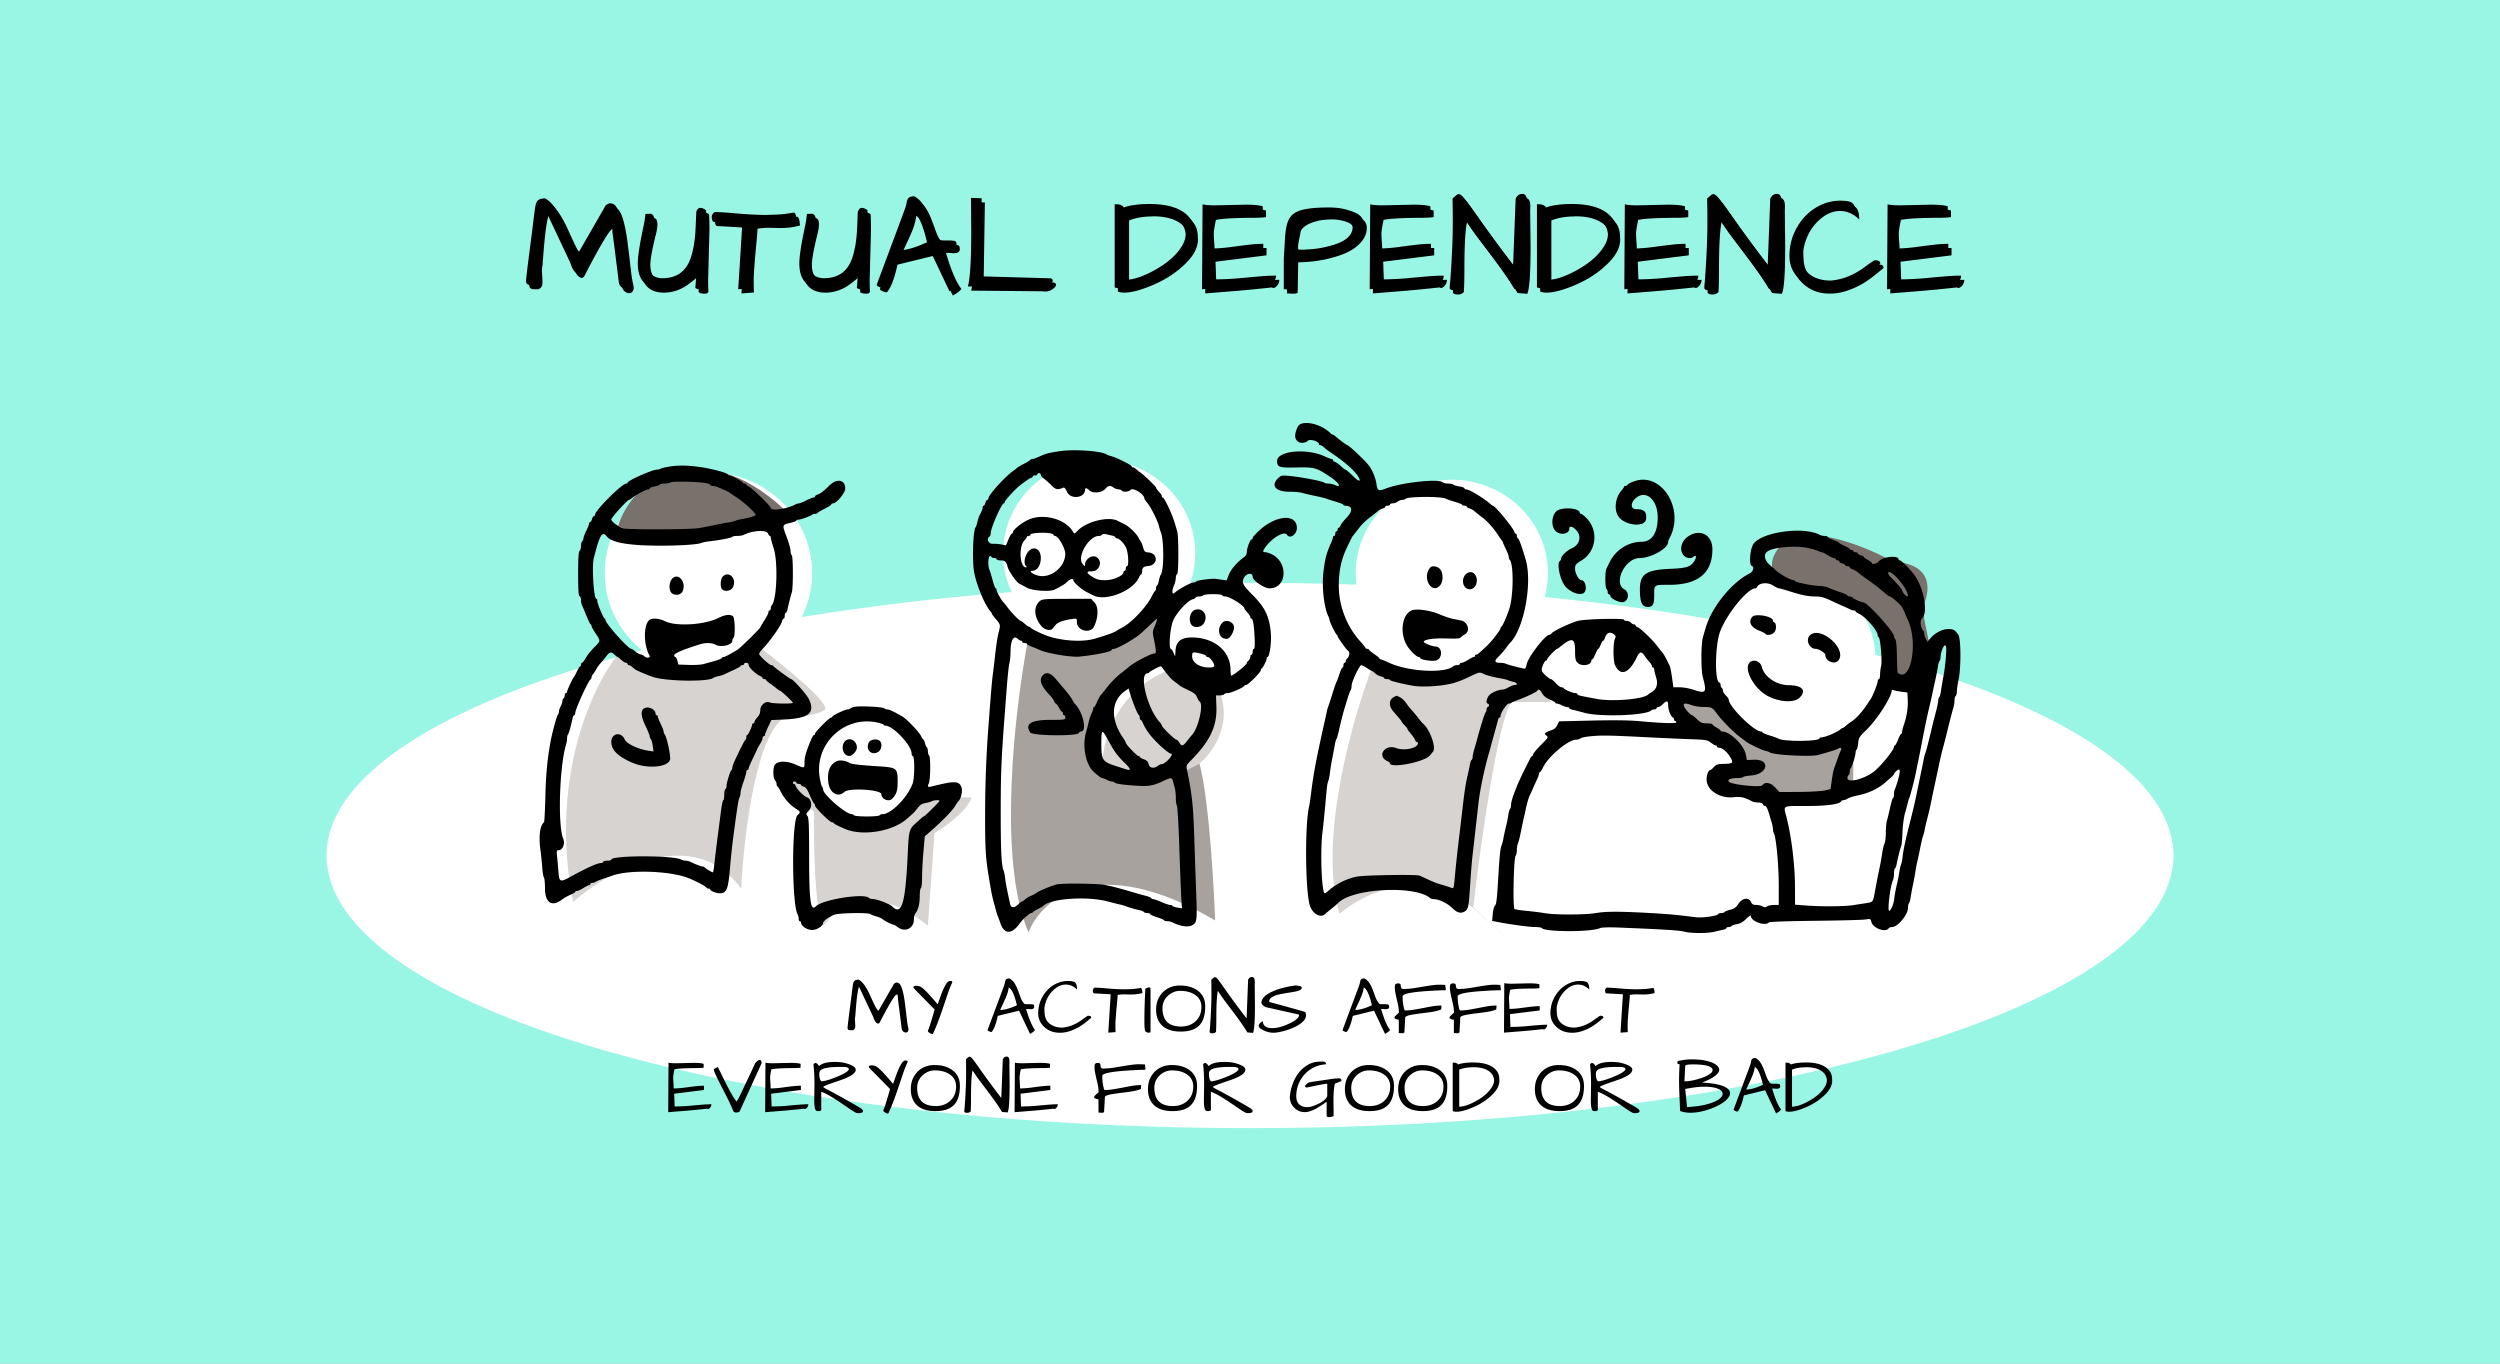
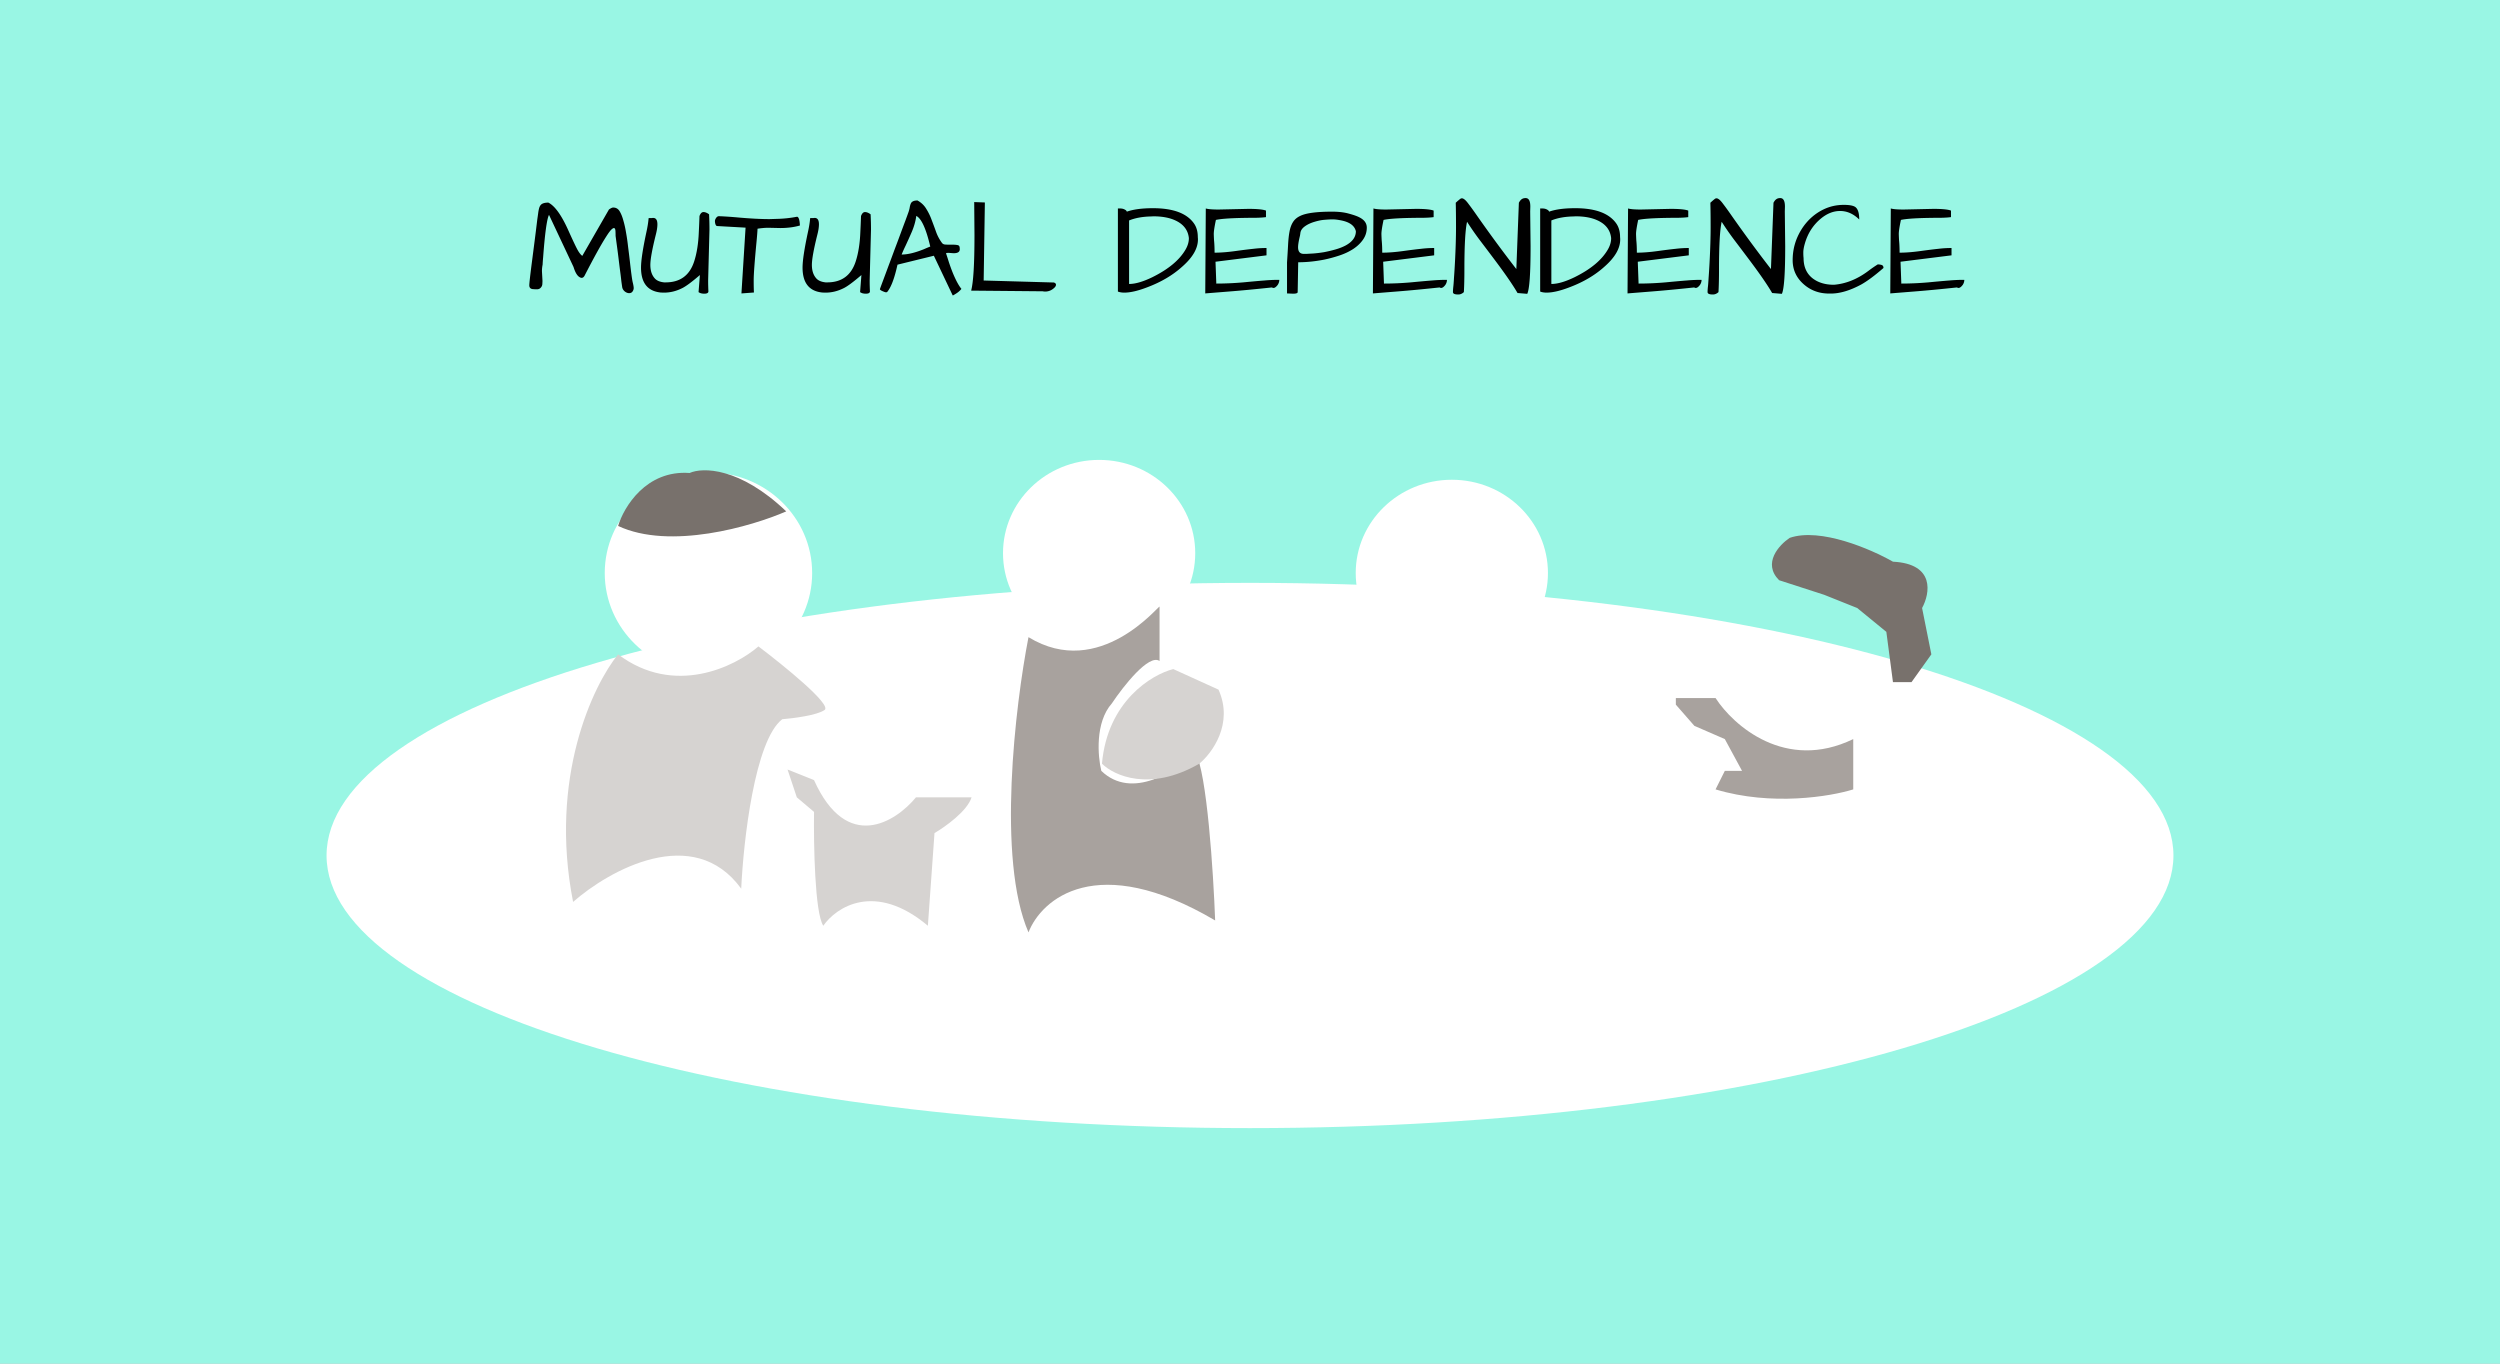
<svg xmlns="http://www.w3.org/2000/svg" width="1100" height="600" fill="none">
  <rect width="100%" height="100%" fill="#333333" stroke="none" />
  <g clip-path="url(#a)">
    <path fill="#fff" d="M0 0h1100v600H0z" />
    <path fill="#99F6E4" fill-rule="evenodd" d="M1100 0H0v600h1100V0zM549.999 496.368c224.402 0 406.316-53.705 406.316-119.953S774.401 256.462 549.999 256.462c-224.401 0-406.314 53.705-406.314 119.953s181.913 119.953 406.314 119.953z" clip-rule="evenodd" />
-     <ellipse cx="786.542" cy="289.642" fill="#fff" rx="38.64" ry="37.503" />
    <ellipse cx="638.806" cy="252.138" fill="#fff" rx="42.29" ry="41.047" />
    <ellipse cx="483.613" cy="243.402" fill="#fff" rx="42.29" ry="41.047" />
    <ellipse cx="311.718" cy="252.138" fill="#fff" rx="45.631" ry="44.288" />
    <path fill="#D6D3D1" d="M252.16 396.843c-10.718-54.521 8.737-95.334 19.804-108.926 24.698 18.64 51.454 5.437 61.744-3.495 11.068 8.349 32.387 25.63 29.125 27.96-3.262 2.33-13.786 3.689-18.64 4.077-12.116 9.32-17.086 53.589-18.057 74.559-20.97-28.892-58.055-8.155-73.976 5.825z" />
    <path fill="#78716C" d="M303.419 208.117c-19.106-1.398-28.931 14.951-31.455 23.3 22.833 10.717 58.831.194 73.976-6.408-20.503-19.571-36.891-19.416-42.521-16.892z" />
    <path fill="#D6D3D1" d="m346.523 338.594 11.65 4.66c14.446 32.153 35.92 18.445 44.852 7.572h24.464c-1.863 6.058-11.649 13.009-16.309 15.727-.932 12.582-2.33 32.425-2.913 40.775-23.299-19.572-40.386-8.155-46.016 0-3.728-5.592-4.272-35.727-4.078-50.095l-7.572-6.407-4.078-12.232z" />
    <path fill="#A8A29E" d="M452.536 410.241c-13.979-32.153-5.825-99.994 0-129.895 31.455 19.222 57.667-14.562 57.667-13.398v23.883c-4.66-3.262-15.922 11.067-20.97 18.639-7.456 8.388-6.213 23.3-4.66 29.707 13.514 13.048 33.202 0 41.357-8.155 5.126 8.854 7.961 53.007 8.737 73.977-52.191-30.756-76.5-9.32-82.131 5.242z" />
-     <path fill="#D6D3D1" d="M589.422 402.086c-9.786-32.62 6.019-87.374 15.145-110.673 14.445 13.513 39.026 5.63 49.511 0l18.64 7.572 9.902 9.902h-17.475c-6.058 7.456-13.785 63.298-16.892 90.286 10.873 10.291 26.678 25.28 2.913 2.913-23.766-22.368-51.065-9.32-61.744 0z" />
    <path fill="#A8A29E" d="M815.427 325.197c-29.824 14.446-52.813-6.019-60.58-18.057h-17.474v2.912l8.155 9.32 13.397 5.825 7.572 13.98h-7.572l-4.078 8.155c24.698 7.455 50.677 3.106 60.58 0v-22.135z" />
    <path fill="#78716C" d="M782.809 255.298c-7.456-7.455 0-15.533 4.659-18.639 13.514-4.66 35.921 5.048 45.435 10.484 18.639.932 16.309 13.98 12.814 20.388l4.078 20.387-8.738 12.232h-8.154l-2.913-22.135-12.815-10.484-14.562-5.825-19.804-6.408z" />
    <path fill="#D6D3D1" d="M484.861 336.017c2.414-27.51 21.92-39.214 31.372-41.627l19.908 9.049c6.757 14.962-2.815 27.953-8.446 32.578-21.719 12.549-37.605 5.229-42.834 0z" />
-     <path fill="#000" fill-rule="evenodd" d="M570.999 187.805c-1.599 3.458-1.497 5.42.346 6.651.966.645 3.225.427 3.892-.377.945-1.138 5.106.007 5.118 1.409.002.211.25.384.552.384.302 0 .87.288 1.263.64 1.28 1.149 1.992 1.682 4.59 3.438 5.39 3.644 9.721 7.605 11.077 10.133 1.059 1.971.07 1.879-2.066-.193-2.475-2.401-3.499-3.263-3.873-3.263-.155 0-.998-.685-1.874-1.521-.875-.837-2.025-1.659-2.555-1.827-.531-.169-.965-.521-.965-.784a.49.49 0 0 0-.498-.478c-.274 0-1.714-.557-3.201-1.238-8.026-3.676-20.884-2.41-20.884 2.058 0 2.727.844 3.006 8.638 2.851 7.843-.155 8.616.063 14.783 4.17 3.92 2.61 5.232 5.024 1.908 3.509-.718-.327-1.949-.595-2.733-.595-.785 0-1.594-.167-1.799-.371-.71-.71-10.63-2.599-15.951-3.037-2.848-.235-3.202-.144-4.481 1.134-3.228 3.228-.978 5.859 5.009 5.859 2.216 0 4.736.222 5.601.493.865.271 3.416.87 5.67 1.331 2.253.461 4.558 1.025 5.121 1.254.564.228 2.463.839 4.221 1.358 1.758.518 3.199 1.115 3.201 1.326.002.211.408.391.9.4 3.159.058 3.337 2.352.414 5.359-1.252 1.288-2.42 2.795-2.596 3.348-.175.554-.534 1.008-.797 1.008-.262 0-.477.345-.477.768 0 .422-.231.768-.513.768-.281 0-.512.461-.512 1.024 0 .564-.23 1.025-.512 1.025-.282 0-.512.253-.512.563 0 .309-.369 1.404-.82 2.432-2.057 4.688-2.597 6.717-3.338 12.546-.839 6.598.185 15.984 2.172 19.917.247.49.45 1.117.45 1.395 0 .765 2.717 6.398 3.18 6.593.222.095.405.392.405.663 0 .583 4.105 6.262 4.705 6.507.705.29.46 2.485-.352 3.159-.423.351-.769.955-.769 1.343s-.23.705-.512.705c-.281 0-.512.461-.512 1.025 0 .563-.183 1.024-.406 1.024-.223 0-.841 1.325-1.374 2.945-.532 1.619-1.116 3.175-1.298 3.457-.181.281-.974 2.586-1.761 5.121-.788 2.535-1.617 5.07-1.843 5.634-.226.563-.517 1.6-.648 2.304-.13.705-.635 3.009-1.123 5.122a331.998 331.998 0 0 0-1.309 5.889 532.749 532.749 0 0 1-.978 4.61c-1.66 7.639-2.818 14.389-3.559 20.742-.247 2.112-.593 4.417-.769 5.121-1.902 7.611-1.774 36.177.195 43.463 1.048 3.878 4.823 6.093 6.881 4.038.353-.352 1.52-1.331 2.594-2.176 1.074-.845 2.555-2.123 3.291-2.839 6.484-6.308 33.837-7.631 40.236-1.947.268.238.959.436 1.537.44 2.407.018 6.132 1.824 8.364 4.057 1.98 1.98 3.746 2.408 5.416 1.314 1.531-1.004 1.684-1.821 2.389-12.805.27-4.225.708-9.526.973-11.779.263-2.253.855-7.439 1.313-11.523.459-4.085 1.043-9.27 1.298-11.523.652-5.771 2.609-15.147 4.542-21.766.288-.986.861-3.061 1.274-4.61a457.423 457.423 0 0 1 1.621-5.889c.479-1.691.985-3.592 1.125-4.226.139-.633.457-1.152.706-1.152.249 0 .453-.336.453-.747 0-1.278 2.766-5.399 3.623-5.399.449 0 .968-.153 1.155-.34.187-.187 1.435-.732 2.774-1.212 3.548-1.271 8.216-3.493 8.581-4.083.55-.89 1.149-.56 2.19 1.206.668 1.131 1.819 2.047 3.378 2.689 1.301.534 2.366 1.145 2.367 1.356.001.211.322.384.712.384.39 0 1.37.345 2.177.766.806.42 1.87.766 2.363.768.493.001.896.207.896.457 0 .249.633.576 1.408.725.775.149 3.122.752 5.215 1.339 6.878 1.928 27.059 1.218 29.457-1.037.268-.251.902-.457 1.409-.457s.922-.23.922-.512c0-.282.335-.512.745-.512s1.321-.576 2.025-1.281c1.781-1.78 2.351-1.604 2.351.727 0 1.916 1.366 5.153 2.177 5.16.211.002.384.349.384.771 0 .423.23.768.512.768.282 0 .512.246.512.546 0 .627-6.326.435-16.388-.497-4.242-.392-11.264-.477-20.808-.251l-14.406.34-.798 1.673c-.567 1.19-1.363 1.854-2.751 2.298-2.694.862-3.191 1.436-2.001 2.314.923.682.791.905-2.433 4.13-1.875 1.874-3.409 3.724-3.409 4.11 0 .386-.172.704-.384.706-.211.002-.64.521-.954 1.152-.314.632-1.383 2.762-2.376 4.733-3.536 7.023-6.016 13.481-6.016 15.663 0 .71-.207 1.508-.46 1.776-.253.267-.578 1.408-.722 2.535-.144 1.127-.632 3.547-1.085 5.377-.453 1.831-.953 4.136-1.111 5.122-.159.986-.488 2.253-.731 2.817-.652 1.51-.956 4.499-1.615 15.876-.445 7.678-.774 10.377-1.315 10.777-.415.307-.841 1.855-1.003 3.645l-.283 3.112 1.73.341c5.68 1.12 14.433 2.33 16.935 2.341 1.603.008 3.034.206 3.179.44 1.117 1.808 22.002 1.831 25.68.028.629-.308 3.791-.403 7.938-.239 19.441.77 27.08 1.247 29.172 1.823 2.874.789 10.251.793 13.316.006 1.267-.325 2.938-.714 3.713-.864.775-.15 1.408-.477 1.408-.726 0-.25.447-.454.994-.454.547 0 1.125-.211 1.283-.468.16-.257 1.235-.627 2.389-.822 1.473-.249 2.696-.951 4.095-2.349 1.097-1.097 1.994-1.68 1.994-1.296 0 2.42 6.202 4.674 7.978 2.898.3-.3 8.362-.583 20.204-.708 10.837-.115 20.788-.374 22.114-.574 2.343-.356 2.42-.325 2.761 1.092.666 2.77 6.352 4.811 7.632 2.739.174-.282.851-.512 1.503-.512 2.41 0 6.948-5.442 6.948-8.33 0-.939.206-1.927.459-2.195.253-.267.582-1.408.731-2.535.15-1.127.637-3.777 1.083-5.889.447-2.113.935-4.763 1.087-5.89a42.63 42.63 0 0 1 .723-3.841c.247-.986.836-3.752 1.309-6.146.474-2.394 1.052-4.814 1.284-5.377.233-.564.534-1.716.668-2.561s.639-3.035 1.122-4.866c.483-1.83 1.08-4.308 1.327-5.505.868-4.206 1.365-6.567 2.234-10.627a3593.52 3593.52 0 0 0 1.339-6.274c1.013-4.778 1.456-6.659 2.26-9.602.462-1.691 1.031-3.88 1.265-4.866.999-4.2 2.648-10.616 3.103-12.072.27-.865.491-2.291.491-3.17s.231-1.74.512-1.915c.282-.174.513-1.052.513-1.95 0-.9.341-3.248.759-5.22 1.128-5.327 1.065-18.049-.098-19.731-1.552-2.244-2.083-2.547-4.476-2.547-2.628 0-5.82 1.684-7.91 4.173l-1.226 1.46-.695-1.338c-.382-.737-.694-1.735-.694-2.22 0-.484-.169-1.049-.376-1.255-1.282-1.282-1.654-4.671-.609-5.541 2.891-2.406.675-14.045-3.723-19.549-2.211-2.768-5.41-5.946-5.986-5.946-.315 0-.574-.192-.574-.426 0-1.93-7.032-1.257-8.725.834-.861 1.064-3.054 1.59-3.054.732 0-.217-.806-.829-1.792-1.361-.986-.531-1.793-1.134-1.793-1.341 0-.207-.576-.521-1.28-.697-.704-.177-1.281-.548-1.281-.824 0-.276-.46-.502-1.024-.502-.563 0-1.024-.231-1.024-.512 0-.282-.346-.513-.768-.513-.423 0-.771-.173-.773-.384-.003-.211-1.04-.839-2.305-1.395-1.265-.556-2.3-1.139-2.3-1.295 0-.157-1.152-.732-2.561-1.279-1.408-.546-2.56-1.173-2.56-1.393 0-.22-.58-.399-1.288-.399-.708 0-1.687-.215-2.176-.479-6.937-3.73-24.836-1.419-29.016 3.746-1.645 2.033-2.291 9.469-.863 9.945 1.143.382.591 2.478-.843 3.197-8.074 4.048-16.753 14.75-19.502 24.05-.292.986-.83 2.826-1.198 4.087-.846 2.906-.892 14.326-.071 17.423 1.873 7.061 1.493 7.565-4.244 5.646-1.664-.556-4.299-1.017-5.856-1.024l-2.831-.013-.586-4.296c-.322-2.363-.809-4.726-1.081-5.249-.272-.525-.924-1.833-1.448-2.908-.525-1.076-1.299-2.343-1.722-2.818-.422-.474-1.453-1.783-2.289-2.91-1.941-2.613-7.417-7.861-8.592-8.234-.494-.157-.898-.5-.898-.763 0-.262-.317-.477-.706-.477-.387 0-.992-.346-1.342-.769-.351-.422-1.186-.768-1.855-.768-.67 0-1.218-.241-1.218-.536 0-.693-16.11-.348-19.826.425-2.884.6-10.973 4.338-11.959 5.528-.333.401-.823.729-1.088.729-1.801 0-9.363 9.863-9.915 12.931-.191 1.057-.571 1.921-.845 1.921-.893 0-7.3-1.645-8.215-2.109-.489-.249-1.685-.452-2.658-.452-2.483 0-2.686-.775-.708-2.697.937-.911 2.392-2.578 3.233-3.704.841-1.127 1.647-2.164 1.793-2.305 6.056-5.879 9.938-25.955 7.03-36.362-1.489-5.332-3.08-9.731-3.52-9.731-.241 0-.44-.461-.44-1.024 0-.564-.23-1.025-.512-1.025a.518.518 0 0 1-.512-.519c0-1.297-8.519-11.772-9.573-11.772-.127 0-.552-.288-.945-.64-2.999-2.69-9.323-6.53-10.754-6.53-.412 0-.75-.216-.75-.481 0-.264-1.04-.636-2.311-.827-1.271-.19-2.437-.551-2.591-.799-.154-.25-1.142-.454-2.196-.454-1.054 0-2.159-.243-2.455-.54-1.728-1.727-18.359.092-25.15 2.751-3.112 1.219-3.611.97-4.023-1.999-.385-2.77-1.887-6.346-3.526-8.388-1.876-2.339-8.66-8.724-9.269-8.724-.321 0-3.609-2.423-5.039-3.713-.546-.494-1.163-.897-1.372-.897-.208 0-.684-.302-1.056-.672-4.408-4.376-12.894-6.018-14.389-2.785zm-104.337 10.671c-5.121.736-6.375 1.053-9.104 2.303-1.487.681-3.023 1.238-3.414 1.238-.392 0-.789.173-.883.384-.094.211-1.298.953-2.677 1.647-1.378.694-2.761 1.511-3.073 1.813-.311.304-1.052.888-1.646 1.299-3.591 2.485-10.955 10.629-10.955 12.117 0 .366-.226.665-.503.665-.276 0-.647.576-.823 1.281-.177.704-.527 1.28-.778 1.28-.252 0-.457.349-.457.775 0 .738-.178 1.197-1.392 3.595-.29.573-.698 1.84-.907 2.817-.209.977-.559 2.006-.778 2.288-1.124 1.446-1.562 14.566-.657 19.717.972 5.538 4.763 14.66 7.191 17.302.352.383.64.855.64 1.049 0 .195.802 1.273 1.783 2.397 1.955 2.24 2.038 2.621 1.222 5.628-.55 2.029-1.204 6.325-1.715 11.267a311.07 311.07 0 0 1-.802 6.658c-.494 3.77-.794 7.285-2.033 23.814-.994 13.26-1.449 25.619-1.452 39.435-.003 13.781.237 18.07 1.419 25.351 1.239 7.636 1.582 9.429 2.301 12.054.421 1.539.912 3.375 1.089 4.079.177.704.509 1.741.737 2.304.229.564.792 2.085 1.251 3.381 1.66 4.681 4.851 4.76 8.209.204.83-1.126 1.983-2.447 2.561-2.935l1.669-1.408c.34-.287.839-.522 1.109-.522.271 0 .568-.173.663-.384.093-.211 1.092-.843 2.219-1.403 1.126-.561 2.163-1.152 2.304-1.312 2.884-3.294 19.294-4.457 28.424-2.014 2.254.603 4.674 1.211 5.378 1.351.704.14 1.741.435 2.304.657 1.57.617 4.427 1.447 6.269 1.822.912.186 1.789.55 1.95.81.161.261.855.473 1.542.473.688 0 1.25.203 1.25.452 0 .248 1.381.882 3.069 1.408 1.688.526 3.071 1.13 3.073 1.341.002.211.583.384 1.292.384.708 0 1.687.202 2.176.449 3.41 1.719 6.801 2.291 8.573 1.447 2.384-1.137 2.497-1.87 2.068-13.334-.202-5.399-.563-15.923-.802-23.388-.528-16.47-.934-20.364-3.346-32.121-.296-1.444-.091-1.897 1.639-3.637 8.554-8.601 11.69-15.167 11.375-23.817l-.18-4.956 1.634.001c.899 0 1.776-.23 1.951-.512.174-.282.913-.512 1.643-.512 1.353 0 6.924-2.451 7.234-3.182.094-.222.472-.403.841-.403.84 0 6.414-5.614 6.414-6.46 0-.344.173-.701.384-.795.557-.248 2.177-3.455 2.177-4.31 0-.399.183-.726.406-.726.809 0 1.727-6.011 1.492-9.768-.474-7.582-2.424-11.872-7.875-17.323-4.487-4.487-5.092-5.644-4.027-7.702 1.107-2.142 3.858-2.498 3.858-.5 0 1.628 5.054 5.076 7.442 5.076 7.546 0 8.411-11.141 1.157-14.893-1.045-.541-2.37-.983-2.945-.983-1.276 0-1.308-.42-.158-2.063 2.995-4.278 8.465-7.475 9.612-5.619 1.24 2.006 4.354-.14 4.354-2.999 0-6.393-9.199-5.746-16.63 1.17-1.558 1.45-2.832 2.915-2.832 3.256 0 .342-.205.621-.456.621-.643 0-2.105 3.837-2.105 5.523 0 .947-.458 1.731-1.408 2.408-2.833 2.019-5.655 5.327-6.555 7.685l-.923 2.417-2.599-.382c-3.116-.459-3.268-.459-7.352.035-1.769.214-3.338.585-3.487.826-.149.241-.695.437-1.215.437-1.089 0-6.806 3.127-8.105 4.433-1.253 1.258-1.479-.564-.393-3.162.438-1.049.797-2.552.797-3.339 0-.787.246-1.513.547-1.614.745-.248.757-16.632.014-19.062a683.167 683.167 0 0 1-1.132-3.759c-1.111-3.735-4.507-10.883-5.171-10.883-.222 0-.404-.247-.404-.548 0-.303-.288-.871-.64-1.263-1.398-1.559-1.921-2.257-1.921-2.565 0-.44-5.11-5.371-6.876-6.635-.787-.563-1.735-1.312-2.106-1.664-.372-.352-.922-.641-1.224-.641-.302 0-.549-.195-.549-.434 0-.541-6.88-3.968-8.962-4.463-.845-.201-1.767-.535-2.049-.742-2.031-1.496-14.031-2.378-20.23-1.487zm-171.311 6.699c-1.972.277-3.985.716-4.475.977-.489.261-1.295.475-1.792.475-2.006.001-12.939 4.834-12.939 5.721 0 .233-.288.431-.64.441-1.883.047-13.675 11.831-13.693 13.683-.004.352-.233.64-.509.64s-.647.577-.824 1.281c-.176.704-.527 1.28-.778 1.28s-.459.288-.461.64c-.003.353-.572 1.793-1.265 3.201-.693 1.409-1.267 2.951-1.275 3.427-.009.476-.247 1.008-.528 1.182-.282.174-.513 1.064-.513 1.977s-.288 1.948-.64 2.3c-.466.466-.64 3.23-.64 10.175 0 7.172.159 9.587.64 9.747.353.117.64.889.64 1.714 0 .826.208 1.901.461 2.39.254.49 1.106 2.503 1.893 4.475.787 1.971 1.617 3.661 1.844 3.755.226.094.412.443.412.775 0 .333.806 1.802 1.792 3.266 2.218 3.293 2.218 3.299-.128 5.667-2.302 2.325-3.235 3.494-4.509 5.652-.529.894-1.142 1.626-1.363 1.626-.221 0-.402.346-.402.769 0 .422-.173.77-.384.773-.211.004-.841.983-1.4 2.177-.56 1.194-1.138 2.286-1.286 2.427-.528.504-3.075 5.916-3.075 6.537 0 .348-.231.633-.512.633-.282 0-.513.447-.513.994 0 .547-.23 1.137-.512 1.311-.281.174-.513.706-.515 1.182-.002.477-.348 1.526-.768 2.333-.421.807-.765 1.856-.765 2.33 0 .475-.207 1.083-.459 1.35-.498.53-2.445 7.653-3.211 11.754-1.415 7.576-2.064 14.431-2.302 24.325-.146 6.055-.418 11.125-.604 11.267-1.746 1.331-2.387 6.021-1.61 11.781.322 2.394.705 6.082.851 8.195.146 2.112.473 4.06.727 4.327.254.268.462 2.397.462 4.732 0 6.297 2.984 8.362 7.332 5.071.897-.679 2.61-1.655 3.807-2.169 1.198-.515 2.177-1.112 2.177-1.327 0-.215.35-.392.778-.392.428 0 1.691-.576 2.807-1.28 1.115-.704 2.263-1.28 2.55-1.28a.52.52 0 0 0 .523-.512c0-.282.414-.513.921-.513.507 0 1.141-.198 1.409-.44s1.754-.85 3.303-1.351c1.549-.5 3.278-1.084 3.841-1.298 7.404-2.808 25.597-2.239 33.802 1.057 3.054 1.227 6.945 3.246 7.467 3.875.328.395.914.718 1.302.718s.707.173.709.384c.007.603 2.621 1.665 4.099 1.665 3.146 0 3.785-1.591 4.628-11.524.502-5.918.967-10.061 1.926-17.156 1.354-10.022 1.781-12.631 2.199-13.437.253-.489.461-1.411.462-2.048.002-.638.573-2.773 1.27-4.745.697-1.972 1.272-3.988 1.278-4.481.006-.493.241-.896.523-.896.282 0 .512-.282.512-.627 0-.345.784-2.246 1.743-4.225.959-1.979 1.883-3.945 2.054-4.367.172-.423.753-1.46 1.293-2.305.54-.845.998-1.939 1.018-2.432.021-.494.268-.897.55-.897.282 0 .512-.244.512-.543 0-.299.634-1.892 1.408-3.541l1.409-2.999 5.377-.234c11.102-.483 14.019-2.822 11.159-8.949-.938-2.009-7.004-8.829-7.853-8.829-.403 0-7.643-5.317-7.829-5.75-.095-.217-.478-.395-.854-.395-.861 0-5.378-4.17-5.378-4.964 0-.325.634-1.251 1.409-2.058 3.422-3.565 8.134-10.231 8.631-12.212.173-.689.52-1.252.771-1.252s.457-.576.457-1.28c0-.705.204-1.281.454-1.281.249 0 .579-.633.731-1.408.326-1.656 1.269-5.364 1.932-7.591.641-2.156.604-15.951-.045-16.352-.281-.174-.519-1.052-.529-1.951-.009-.898-.805-3.707-1.769-6.241-1.969-5.176-1.978-5.144 1.685-6.014 1.464-.348 2.662-.808 2.662-1.024 0-.214.404-.39.896-.391 1.003 0 5.514-1.629 6.08-2.195.201-.201.768-.365 1.261-.365.493 0 .973-.173 1.067-.384.094-.211 1.496-1.046 3.115-1.856 1.62-.809 2.945-1.673 2.945-1.92 0-.247.35-.449.777-.449 1.551 0 5.369-4.644 5.369-6.53 0-3.89-3.61-4.604-6.932-1.371-2.741 2.667-4.004 3.629-5.305 4.042-.593.189-1.079.557-1.079.82 0 .263-.307.478-.681.478-.375 0-1.815.575-3.201 1.278-1.386.704-2.811 1.28-3.167 1.281-.356.001-1.047.213-1.536.47-3.814 2.011-10.876 3.019-10.876 1.554 0-.778-8.538-9.07-9.727-9.447-.565-.179-1.028-.541-1.028-.804s-.326-.478-.726-.478c-.399 0-.802-.195-.896-.434-.243-.618-4.924-3.151-5.822-3.151-.413 0-.75-.183-.75-.406 0-.643-6.355-2.408-11.524-3.201-5.199-.797-9.571-.93-13.315-.405zm162.605 3.732c0 .41.598 1.159 1.328 1.665.73.506 2.205 1.816 3.277 2.91 1.946 1.989 2.732 2.161 5.158 1.13.592-.25 1.06.234 1.793 1.855 1.553 3.436 7.905 2.663 7.905-.962 0-.945.78-.856 1.848.212 1.481 1.479 5.523 1.162 6.994-.549 1.332-1.551 2.295-1.71 3.736-.62.547.414 1.499.76 2.116.769.617.009 1.265.246 1.439.528.485.785 3.124.609 3.841-.256 1.084-1.306 6.146 1.843 6.146 3.823 0 .204.562 1.025 1.248 1.824 1.492 1.737 4.684 8.071 5.155 10.23.183.845.533 1.997.775 2.56 1.494 3.474 1.482 17.083-.017 18.95-.227.281-.574 1.378-.772 2.438-.197 1.059-.564 2.052-.814 2.207-.249.154-.454.708-.454 1.232 0 .523-.172 1.028-.384 1.122-.211.094-.919 1.235-1.572 2.537-2.386 4.752-9.115 11.784-13.152 13.744-.845.41-1.882 1.016-2.305 1.346-.831.649-5.189 2.203-9.809 3.498-5.314 1.49-14.228.922-20.663-1.316-2.409-.837-7.152-3.175-7.341-3.618-.094-.22-.392-.4-.662-.4-.271 0-1.114-.576-1.873-1.28-.759-.705-1.556-1.281-1.77-1.281-.556 0-3.997-3.516-5.782-5.908-.834-1.116-1.655-2.145-1.826-2.286-.745-.614-3.024-4.66-3.024-5.367 0-.428-.176-.779-.391-.779-.215 0-.809-1.555-1.322-3.457-.512-1.901-1.143-3.986-1.402-4.633-1.054-2.636-.351-7.616.81-5.738.174.282.764.512 1.311.512.547 0 .994.231.994.513 0 .281.778.512 1.73.512 1.927 0 2.569.575 3.097 2.779.453 1.891 3.803 6.727 5.159 7.447.564.299 2.062 1.11 3.329 1.802 2.429 1.326 10.117 1.862 12.171.849 3.093-1.528 4.614-2.471 5.649-3.507 1.253-1.253 2.666-1.563 2.666-.585 0 .877 3.724 4.135 5.975 5.227 1.08.524 2.363 1.158 2.852 1.409 5.382 2.755 17.376-1.959 19.986-7.854.346-.782.803-1.422 1.016-1.422.213 0 .391-.518.395-1.152.012-1.787.612-2.342 2.724-2.523 4.299-.366 4.415-5.585.133-5.957-1.648-.144-1.876-.359-2.444-2.305-.345-1.181-.753-2.262-.909-2.403-.155-.14-.612-.896-1.015-1.679-1.085-2.103-4.233-5.102-6.497-6.188a159.249 159.249 0 0 1-2.875-1.408c-3.917-2.005-13.625.397-17.35 4.294-1.432 1.499-1.604 1.558-2.079.71-3.254-5.816-13.328-8.498-19.974-5.319-2.977 1.424-6.569 4.391-6.569 5.426 0 .319-.2.579-.444.579s-.928 1.165-1.519 2.588l-1.075 2.587-1.938-.401c-1.066-.221-2.802-.353-3.859-.294-1.935.107-2.967-2.236-1.408-3.199.281-.174.512-.874.512-1.557 0-2.195 4.768-13.039 5.734-13.039.226 0 .412-.241.412-.535 0-.714 4.563-5.712 6.761-7.403 3.058-2.355 4.518-3.329 4.984-3.329.3 0 .546-.231.546-.513 0-.281.461-.512 1.024-.512.564 0 1.025-.23 1.025-.512 0-.282.345-.512.768-.512.422 0 .768.335.768.744zm261.206 2.818c-1.542.532-2.886 1.216-2.987 1.519-.101.304-.511.553-.91.553s-.725.187-.725.415c0 .229-.416.862-.924 1.408-2.941 3.162-3.612 8.869-1.385 11.788 3.053 4.003 11.641 4.691 12.048.965.346-3.176-.825-4.334-4.386-4.334-2.454 0-2.587-2.686-.237-4.78 4.467-3.98 9.736.551 9.736 8.373 0 6.869-2.567 10.743-7.127 10.755-5.848.016-11.44 3.608-14.056 9.028a195.477 195.477 0 0 1-1.408 2.865c-.624 1.218-.578 8.449.057 8.841.281.174.512.764.512 1.311 0 .547.215.994.477.994.263 0 .614.428.78.951.374 1.179 3.805 2.784 5.451 2.551 2.549-.362 3.033-4.312.682-5.57-5.099-2.729.238-13.809 6.651-13.809 5.021 0 12.519-4.202 12.577-7.049.007-.356.236-1.047.509-1.536 7.019-12.595-3.207-29.425-15.335-25.239zm-408.831.798c1.197.197 2.176.563 2.176.815s.484.459 1.075.459c.973 0 2.273.475 6.095 2.227.705.324 1.396.704 1.537.846.141.142 1.579 1.123 3.196 2.18 3.041 1.987 8.071 6.663 8.071 7.502 0 .452-3.022 1.354-6.402 1.913-.845.139-1.997.454-2.561.699-.563.245-1.83.553-2.816.684-.986.131-3.637.626-5.89 1.1-2.253.473-5.48 1.103-7.17 1.401-3.856.678-31.215.774-33.289.116-2.341-.742-5.365-2.943-5.372-3.91-.005-.825 7.059-8.613 7.813-8.613.2 0 .818-.389 1.374-.864 1.464-1.255 6.097-3.745 6.965-3.745.408 0 .743-.21.743-.467s.921-.623 2.046-.813c1.125-.19 2.175-.556 2.335-.813.159-.257 1.139-.471 2.179-.475 1.04-.005 2.236-.239 2.658-.521.813-.542 11.407-.347 15.237.279zm325.747 6.881c.479.255 2.311.884 4.068 1.397 1.758.514 3.199 1.107 3.201 1.318.003.211.466.384 1.029.384s1.024.205 1.024.457c0 .251.523.588 1.163.748.639.16 1.619.704 2.177 1.208s1.936 1.597 3.063 2.43c2.417 1.787 5.087 4.685 7.032 7.632.769 1.167 1.634 2.4 1.92 2.74.287.34.522.744.522.899 0 .154.576 1.474 1.28 2.934.704 1.459 1.281 3.025 1.281 3.48 0 .454.202 1.044.45 1.312 1.799 1.941 1.638 16.126-.246 21.703-1.179 3.491-2.932 7.445-3.383 7.634-.224.095-.406.398-.406.675 0 .773-3.814 5.735-6.002 7.809-3.335 3.159-4.225 3.893-4.721 3.893-.299 0-.545.231-.545.513a.519.519 0 0 1-.522.512c-.287 0-1.435.576-2.551 1.28-1.115.704-2.378 1.28-2.806 1.28-.428 0-.778.231-.778.512 0 .282-.531.513-1.178.513-.648 0-1.398.199-1.665.444-3.612 3.299-19.746 2.455-28.243-1.478-1.815-.84-3.514-1.527-3.776-1.527s-.481-.173-.488-.384c-.006-.211-1.042-1.076-2.303-1.921s-2.293-1.709-2.294-1.92c0-.211-.346-.384-.769-.384-.422 0-.774-.173-.782-.384-.007-.211-.94-1.396-2.072-2.631-6.136-6.697-9.699-15.814-9.689-24.794.005-5.539.795-10.003 2.553-14.443.735-1.856 3.316-7.165 3.611-7.426.158-.141.967-1.167 1.797-2.279 1.992-2.67 3.629-4.324 6.118-6.18 1.127-.841 2.505-1.94 3.063-2.444.558-.504 1.538-1.048 2.177-1.208.639-.16 1.162-.497 1.162-.748 0-.252.461-.457 1.025-.457.563 0 1.024-.23 1.024-.512 0-.282.532-.512 1.183-.512.65 0 1.629-.339 2.176-.752.547-.414 1.467-.76 2.044-.768.578-.01 1.269-.233 1.536-.498 1.051-1.04 15.605-1.087 17.54-.057zm48.513 5.738c-1.945 2.181-2.072 6.451-.252 8.389 2.018 2.148 6.13 1.553 6.13-.887 0-1.414 1.473-1.099 3.124.668 2.41 2.58 1.467 6.468-1.91 7.879-2.089.873-4.799 3.439-4.799 4.545 0 .428-.231.92-.512 1.094-1.335.824-.319 6.878 1.724 10.273 1.988 3.306 7.466 5.44 9.053 3.528 1.286-1.549.337-5.351-1.334-5.351-1.09 0-2.784-2.966-2.779-4.865.004-1.938.164-2.148 2.944-3.877 6.451-4.012 7.468-12.973 2.103-18.525-1.023-1.058-2.118-1.925-2.432-1.925-.315 0-.573-.199-.573-.442 0-2.289-8.532-2.699-10.487-.504zm-346.739 9.524c.278.634.681 1.153.896 1.153.215 0 .391.331.391.736 0 .405.588 2.56 1.307 4.789 1.933 5.993 1.369 22.567-.849 24.922-.252.267-.458.901-.458 1.408 0 .507-.231.922-.512.922-.282 0-.512.357-.512.793 0 .436-.807 2.053-1.793 3.594-.986 1.542-1.792 2.923-1.792 3.07 0 .427-8.857 9.125-9.987 9.808-3.721 2.248-5.597 3.221-6.211 3.221-.387 0-.703.194-.703.431s-1.44.831-3.201 1.321c-1.76.489-4.008 1.116-4.993 1.392-.986.275-3.853.43-6.371.343l-4.578-.158-.43-1.665c-.236-.915-.654-1.664-.928-1.664-.273 0-.497-.305-.497-.677 0-.913 3.522-2.437 11.303-4.892 2.52-.795 5.202-.723 6.948.188 2.497 1.302 7.356.103 7.356-1.815 0-.516.231-1.081.512-1.255.837-.516.645-8.727-.221-9.445-1.214-1.008-3.468-.766-6.318.678-6.131 3.108-18.812 3.891-23.646 1.46-2.581-1.299-5.898-1.495-6.98-.413-2.516 2.516-2.406 10.865.205 15.547.642 1.151-1.649 1.254-2.475.112-.141-.196-.837-.497-1.547-.67-.709-.174-1.795-.785-2.411-1.359-.616-.575-1.331-1.044-1.588-1.044-1.375 0-11.355-11.197-11.355-12.739 0-.271-.181-.568-.402-.663-.589-.249-3.183-6.469-3.183-7.63 0-.545-.206-.991-.458-.991-1.111 0-1.995-14.274-1.104-17.828 2.585-10.306 3.695-12.185 5.696-9.64 1.573 1.998 5.641 3.169 13.023 3.749 9.453.741 26.08.24 28.68-.865.564-.24 2.062-.549 3.329-.688 4.598-.504 10.243-1.599 10.243-1.986 0-.218.925-.397 2.056-.397 1.13 0 2.456-.209 2.945-.464 3.689-1.922 9.895-2.324 10.613-.689zm125.626.562c.109.325.425.591.703.591 1.458 0 4.53 5.337 4.53 7.869 0 5.955-6.709 11.155-12.249 9.495-2.414-.723-3.847-1.99-2.281-2.016 2.189-.037 3.775-2.42 3.775-5.672 0-4.707-4.248-5.738-6.314-1.531-1.005 2.045-1.107 4.202-.241 5.068.405.406.425.615.059.615-2.775 0-3.339-9.038-.739-11.828.599-.643 1.089-1.356 1.089-1.585 0-.228.346-.415.769-.415.422 0 .768-.214.768-.475 0-1.158 9.746-1.27 10.131-.116zm25.847.424c.775.155 1.408.487 1.408.737s.289.462.64.471c1.016.027 2.791 1.726 3.938 3.768 1.132 2.015 1.546 8.506.544 8.506-.282 0-.513.461-.513 1.025 0 .563-.23 1.024-.512 1.024-.281 0-.512.29-.512.644 0 1.492-4.508 3.453-7.938 3.453-2.677 0-3.719-.26-5.613-1.405-2.816-1.7-2.982-2.574-.474-2.494 3.565.112 5.102-4.678 2.029-6.323-1.907-1.02-4.829.95-4.905 3.308-.031.959-.099.946-1.063-.212-2.631-3.16 2.696-12.335 7.161-12.335.557 0 1.168-.252 1.358-.561.202-.325.911-.42 1.695-.225a74.92 74.92 0 0 0 2.757.619zm253.517.327c-3.073 2.075-4.046 5.805-2.146 8.221 1.138 1.447 3.384 1.821 4.461.744 1.004-1.004 1.419.054.597 1.519-1.616 2.878-3.401 3.522-10.576 3.813-11.273.457-13.813 2.322-13.617 10.003.126 4.932 1.03 6.738 3.386 6.765 2.345.026 2.908-.997 2.908-5.271 0-4.566-.176-4.444 6.437-4.444 12.916 0 19.187-5.144 19.162-15.717-.014-6.279-5.414-9.146-10.612-5.633zm53.096 5.241c1.849.436 3.761 1.012 4.25 1.28.489.269 1.128.489 1.419.489.291 0 1.442.576 2.558 1.28 1.115.704 2.378 1.28 2.806 1.28.428 0 .779.231.779.513 0 .281.345.512.768.512.422 0 .768.226.768.502s.576.647 1.281.824c.704.176 1.28.527 1.28.778s.461.456 1.024.456 1.024.204 1.024.453c0 .249.404.588.897.753.957.322 2.778 1.413 3.201 1.917.14.169 1.906 1.479 3.924 2.912 3.681 2.615 4.521 3.27 7.518 5.865.89.77 1.8 1.403 2.023 1.408.223.005.684.23 1.024.502 3.307 2.643 4.412 3.866 5.201 5.755a187.897 187.897 0 0 0 1.85 4.25c4.609 10.148 1.045 28.032-4.582 22.997-.11-.097-.249-3.308-.31-7.133-.069-4.407-.325-7.171-.697-7.543-.323-.323-.587-.892-.587-1.264 0-2.023-11.723-14.995-13.551-14.995-.929 0-4.567-1.649-4.801-2.177-.094-.211-.612-.384-1.152-.384-.54 0-.982-.185-.982-.411 0-.226-1.21-.822-2.689-1.323-2.626-.892-3.227-1.116-6.169-2.299-.788-.317-2.267-.576-3.285-.576-2.564 0-10.903-1.643-10.903-2.148 0-.227-.324-.413-.721-.413-1.124 0-5.927-2.635-7.431-4.077a51.682 51.682 0 0 0-2.62-2.325c-2.53-2.05-3.228-4.602-1.648-6.026 2.309-2.082 12.729-3 18.533-1.632zm-166.689 8.574c-3.618 4.229.535 11.875 4.283 7.886 1.614-1.719 1.574-5.886-.072-7.432-1.292-1.214-3.37-1.438-4.211-.454zm16.043 2.599c-1.422 1.081-1.963 3.104-1.299 4.864 1.054 2.791 4.571 2.644 5.52-.23 1.191-3.609-1.573-6.644-4.221-4.634zm188.598 1.058c3.222 3.196 5.61 6.931 5.588 8.743-.012 1.031-2.527-1.397-2.534-2.446-.002-.426-2.436-3.254-4.739-5.506-.775-.757-1.409-1.64-1.409-1.962 0-1.09 1.316-.592 3.094 1.171zm-515.877.238c-1.04 1.054-1.221 4.647-.282 5.586 1.245 1.244 3.902.743 4.75-.896 1.892-3.66-1.732-7.464-4.468-4.69zm-21.689.447c-2.046 1.365-2.372 5.829-.516 7.046 1.469.962 3.692.557 4.421-.805 1.855-3.466-1.068-8.136-3.905-6.241zm483.77 3.449c1.115.704 2.291 1.28 2.612 1.28.321 0 2.342.559 4.491 1.244 5.599 1.781 8.392 2.341 11.672 2.341 2.202 0 3.743.405 6.522 1.712 2.002.941 4.561 2.105 5.688 2.586 1.126.48 2.448 1.092 2.937 1.36.489.269 1.239.488 1.665.488.426 0 .775.174.775.387 0 .213.634.67 1.409 1.016 3.025 1.351 8.322 7.459 8.322 9.598 0 .428.184.778.409.778.713 0 1.628 10.333 1.111 12.56-.259 1.12-.477 2.901-.484 3.957-.006 1.056-.242 1.92-.524 1.92-.282 0-.512.446-.512.991 0 .978-2.406 6.98-3.196 7.972-.224.282-1.037 1.466-1.807 2.633-1.907 2.89-4.672 5.893-6.507 7.066-.838.536-1.976 1.396-2.529 1.911-.554.516-1.177.937-1.385.937-.209 0-.684.289-1.056.641-1.249 1.181-6.624 3.456-8.165 3.456-.529 0-.962.203-.962.451 0 1.419-16.14 1.5-18.181.091-.282-.195-1.953-.799-3.713-1.344-1.761-.544-3.201-1.163-3.201-1.374 0-.211-.288-.385-.64-.386-3.105-.008-14.212-11.006-14.212-14.071 0-.331-.577-1.142-1.281-1.804-.704-.661-1.28-1.61-1.28-2.107 0-.498-.231-1.047-.512-1.222-.282-.174-.512-.763-.512-1.31s-.191-.994-.424-.994c-2.19 0-2.071-16.01.166-22.278 2.712-7.601 12.105-19.206 15.545-19.206.277 0 .58-.194.675-.433.776-1.969 4.585-2.425 7.084-.847zm-242.244 4.353c0 .282.55.512 1.222.512 2.03 0 8.509 4.084 8.509 5.363 0 .174.576.937 1.28 1.696.705.76 1.281 1.672 1.281 2.027 0 .355.204.645.454.645.691 0 1.173 2.805 1.43 8.322.156 3.34.052 4.994-.314 4.994-.3 0-.546.576-.546 1.28 0 .704-.23 1.28-.512 1.28-.282 0-.512.433-.512.962 0 .529-.346 1.248-.768 1.599-.423.351-.769.861-.769 1.133 0 .719-5.983 5.525-6.878 5.525-.161 0-.292-1.146-.292-2.546 0-7.779-6.453-13.65-15.62-14.211-5.68-.348-8.293 1.359-8.576 5.601l-.181 2.706-.727-1.665c-.4-.915-.907-1.664-1.127-1.664-1.104 0-.389-9.177.964-12.386 1.488-3.53 6.383-8.864 8.658-9.435.685-.172 1.245-.518 1.245-.769s.678-.457 1.506-.457c.829 0 1.649-.23 1.823-.512.174-.282 2.146-.512 4.383-.512 2.37 0 4.067.213 4.067.512zm-80.218 2.444c-3.049 2.47-2.741 7.289.718 11.255 1.253 1.436 3.852 2.035 4.67 1.076.324-.38 1.006-1.2 1.516-1.821.916-1.116 3.63-2.058 7.376-2.561 1.87-.251 1.92-.215 1.92 1.369 0 3.839 5.912 5.333 7.57 1.913 1.911-3.939 2.002-8.58.206-10.502l-1.528-1.637-10.678.012c-9.343.01-10.814.122-11.77.896zm67.927 4.062c-1.974.817-2.752 4.56-1.336 6.426 1.288 1.696 4.524 1.2 5.636-.865 1.858-3.45-.871-6.979-4.3-5.561zm96.06-.016c-4.678 1.319-6.028 10.073-2.435 15.788 1.442 2.294 4.116 4.845 5.091 4.857.352.005.64.207.64.45 0 .803 5.466 1.612 7.082 1.049 2.967-1.035 2.629-6.1-.407-6.1-1.335 0-5.139-1.528-5.139-2.064 0-.955 3.945-1.623 8.879-1.503 6.458.156 6.763.13 7.623-.658.384-.352 1.149-.894 1.701-1.204 2.368-1.331 1.205-5.409-1.717-6.018a435.75 435.75 0 0 0-3.682-.737c-1.268-.247-3.964-1.164-5.993-2.037-3.633-1.564-9.372-2.463-11.643-1.823zm149.384 2.983c-1.887 2.143-.601 4.693 3.068 6.079 1.335.505 2.559 1.13 2.719 1.389.547.885 2.925.475 3.923-.676 1.027-1.184.95-4.036-.119-4.4-.275-.094-.506-.44-.513-.768-.039-1.856-7.671-3.222-9.078-1.624zm-262.095 1.922c-.182.634-.678 1.92-1.103 2.858-.64 1.417-.67 2.2-.178 4.61 1.214 5.953 1.234 6.744.17 6.744-1.273 0-8.69 3.864-10.701 5.574-.866.737-2.471 2.032-3.565 2.877-2.356 1.819-4.932 4.432-6.815 6.913-.748.986-1.755 2.23-2.237 2.764-.483.535-1.289 1.975-1.793 3.2-.503 1.225-1.088 2.228-1.299 2.229-.212.001-.385.312-.385.691 0 .38-.332 1.359-.738 2.177-.407.818-1.003 2.639-1.325 4.048-.323 1.408-.797 3.268-1.054 4.133-1.843 6.199-.126 14.577 3.627 17.708 2.84 2.368 3.005 2.485 3.507 2.485.262 0 1.136.345 1.943.766.806.42 1.824.766 2.26.768.437.001 1.013.211 1.281.465.597.568 4.136 1.054 10.217 1.402 4.922.282 6.924-.105 11.274-2.177 3.27-1.558 3.746-1.536 4.123.185.17.775.519 2.077.778 2.893.258.817.47 2.787.47 4.379 0 1.592.211 3.113.469 3.381.259.267.732 8.322 1.052 17.899.32 9.577.716 19.65.88 22.385l.297 4.973-1.99-.315c-1.094-.173-2.066-.51-2.159-.747-.094-.238-.584-.433-1.089-.433s-2.221-.576-3.813-1.28c-1.592-.704-3.234-1.281-3.649-1.281-.414 0-.753-.178-.753-.395 0-.218-1.095-.683-2.433-1.034a167.78 167.78 0 0 1-4.225-1.17c-7.229-2.144-11.054-3.141-14.084-3.671-3.574-.626-18.744-.757-20.998-.181-2.283.583-8.106 3.014-8.791 3.671-.328.314-1.365.887-2.305 1.273-.939.386-2.154 1.113-2.701 1.616-.546.504-1.169.916-1.385.916-.215 0-.968.576-1.672 1.28-1.726 1.726-3.176 1.674-3.557-.128-.163-.775-.672-3.137-1.13-5.249-.458-2.113-.939-4.879-1.068-6.146-.129-1.268-.435-2.766-.68-3.329-.953-2.194-1.273-8.894-1.261-26.375.011-16.37.288-23.129 1.711-41.74.237-3.099.695-9.091 1.02-13.316.323-4.225.813-8.648 1.089-9.829.275-1.181.5-3.47.5-5.085 0-5.054 1.392-7.436 3.256-5.572.423.423 1.015.769 1.317.769.302 0 .549.23.549.512 0 .281.461.512 1.024.512s1.025.173 1.026.384c.001.211 1.096.804 2.433 1.317 1.337.513 2.776 1.109 3.199 1.324 2.844 1.447 13.832 3.31 17.413 2.951 7.498-.752 14.34-2.187 14.34-3.009 0-.224.439-.406.975-.406 1.222 0 7.77-3.645 11.04-6.146.553-.423 2.512-2.204 4.353-3.96 3.804-3.625 3.791-3.617 3.343-2.058zm28.823.768c-2.672 3.029-1.099 7.513 2.424 6.906 1.147-.198 2.817-3.119 2.817-4.927 0-2.491-3.592-3.848-5.241-1.979zm172.413 5.002c.838.634.895.936.385 2.056-.792 1.738-.768 9.541.035 11.356 2.353 5.312 6.221 3.901 9.752-3.557 1.081-2.284 1.97-2.429 3.217-.525.505.77 1.453 1.978 2.108 2.683.654.707 1.19 1.575 1.19 1.93s.231.645.512.645c.282 0 .512.383.512.851 0 .468.381 2.058.846 3.533.937 2.972.185 5.295-2.126 6.573-.563.311-1.139.696-1.28.854-1.888 2.123-15.657 3.339-22.791 2.012-8.046-1.498-8.45-1.598-8.45-2.102 0-.25-.453-.454-1.007-.454-1.123 0-4.787-1.578-5.053-2.177-.094-.211-.528-.384-.964-.384-.436 0-1.554-.806-2.484-1.792-.929-.986-1.857-1.793-2.06-1.793-.812 0-3.748-2.625-4.069-3.638-.342-1.078 1.128-4.556 1.925-4.556.218 0 .396-.23.396-.512 0-.526 3.876-4.609 4.375-4.609.153 0 .622-.288 1.042-.641 5.434-4.55 6.875-4.275 6.875 1.312 0 3.576.167 4.436 1.044 5.378 1.737 1.864 6.126 1.225 6.126-.892 0-.301.183-.548.407-.548.224 0 .835-1.037 1.358-2.305.522-1.267 1.103-2.304 1.289-2.304.187 0 .656-.807 1.043-1.793.386-.986.875-1.792 1.085-1.792.211 0 .541-.501.735-1.113.773-2.433 2.238-3.051 4.027-1.696zm86.175.485c-1.965 1.965-.22 5.909 2.614 5.909 1.345 0 4.207 1.799 4.207 2.644 0 2.926 4.396 4.573 5.936 2.223 3.434-5.241-8.344-15.19-12.757-10.776zm59.925 8.853c-.144 2.465-.648 6.556-1.121 9.091-.473 2.535-.978 5.531-1.122 6.658-.145 1.127-.47 2.268-.723 2.535-.253.267-.46.98-.46 1.582 0 .603-.484 2.92-1.077 5.148-.592 2.228-1.263 4.857-1.49 5.843-1.252 5.43-2.716 11.139-3.086 12.035-.233.564-.543 1.716-.691 2.561-.147.845-.49 2.574-.763 3.841a892.771 892.771 0 0 0-1.333 6.402l-1.313 6.402c-.473 2.295-1.666 7.343-2.543 10.755-1.977 7.693-3.065 12.729-3.376 15.62-.151 1.409-.472 3.022-.713 3.585-.24.564-.555 1.946-.699 3.073-.144 1.127-.649 3.662-1.123 5.634-.474 1.971-.965 4.622-1.093 5.889-.263 2.62-1.483 5.634-2.281 5.634-.864 0 .525-11.23 1.662-13.437.251-.489.458-1.8.458-2.914s.205-2.152.456-2.308c.25-.154.584-1.032.741-1.95.372-2.168 1.606-7.086 2.026-8.071.181-.423.412-3.073.515-5.89.103-2.817.585-6.504 1.071-8.194.486-1.69 1.003-3.649 1.149-4.353.146-.705.465-1.742.709-2.305.547-1.263 2.517-8.91 3.099-12.035.237-1.268.653-3.342.925-4.61.273-1.267.873-4.263 1.334-6.657 1.742-9.057 2.411-12.262 3.584-17.157a210.64 210.64 0 0 0 1.325-5.89c.256-1.267.831-3.918 1.277-5.89.446-1.971.933-4.506 1.083-5.633.15-1.127.479-2.268.732-2.535.253-.268.46-1.02.46-1.673 0-1.978 1.229-5.267 1.968-5.267.551 0 .64.923.433 4.481zm-585.85-.384c.604.564 1.212 1.025 1.35 1.025.138 0 .873.576 1.633 1.28.76.704 1.693 1.28 2.075 1.28.381 0 .693.231.693.512 0 .282.24.513.534.513.293 0 .878.288 1.298.64.421.352 1.044.876 1.387 1.164.68.571 6.508 3.008 8.56 3.578 6.415 1.782 23.681 1.952 25.864.255.281-.218 1.311-.569 2.287-.778.977-.209 2.129-.566 2.561-.792.432-.227 2.226-1.062 3.986-1.855 1.761-.793 3.201-1.616 3.201-1.827 0-.212.346-.385.768-.385.423 0 .769-.231.769-.513 0-.281.46-.512 1.024-.512.659 0 1.024.342 1.024.96 0 .996 2.989 3.878 4.993 4.813.635.296 1.153.731 1.153.968 0 .236.345.429.768.429.423 0 .77.173.772.384.002.211.803.929 1.782 1.596.978.666 2.279 1.645 2.891 2.176.613.531 1.274.966 1.471.966.46 0 5.632 4.872 5.632 5.305 0 .521-9.188.381-10.189-.155-1.633-.874-4.151 1.137-4.151 3.315 0 1.234-.414 2.268-1.281 3.203-.704.759-1.28 1.672-1.28 2.026 0 .355-.231.646-.512.646a.512.512 0 0 0-.512.508c0 .875-1.759 4.613-2.17 4.613-.215 0-.391.442-.391.982s-.173 1.058-.384 1.152c-.351.156-1.878 3.119-4.693 9.102-.588 1.25-1.069 2.671-1.069 3.158 0 .487-.176.962-.391 1.056-.506.22-2.17 5.566-2.17 6.971 0 .593-.23 1.22-.512 1.394-.281.174-.512 1.34-.512 2.591 0 1.251-.184 2.274-.41 2.274-.225 0-.709 2.362-1.075 5.25a1638.09 1638.09 0 0 1-1.141 8.834 672.962 672.962 0 0 0-1.761 14.468c-.19 1.761-.455 3.201-.589 3.201-.468 0-3.476-1.796-3.645-2.177-.094-.211-.489-.384-.879-.384-.655 0-3.366-1.045-5.473-2.111-.489-.247-1.357-.449-1.928-.449s-1.438-.212-1.927-.472c-3.647-1.934-30.85-1.922-30.85.013 0 .252-.806.459-1.792.459s-1.793.23-1.793.512c0 .281-.432.512-.961.512-1.535 0-6.34 2.168-13.479 6.083-4.505 2.469-4.887 2.315-5.22-2.114a248.618 248.618 0 0 0-.6-6.658c-.289-2.653-.225-2.945.641-2.945 1.808 0 2.964-2.851 2.043-5.04-2.442-5.806-1.674-31.68 1.228-41.345.259-.865.472-2.152.472-2.859 0-.708.172-1.46.383-1.671.363-.362 1.393-3.991 2.012-7.085.155-.775.486-1.408.735-1.408.25 0 .455-.433.455-.962 0-1.647 5.839-14.409 6.786-14.829.211-.094.384-.481.384-.86s.288-.994.64-1.366c.352-.372.978-1.33 1.39-2.129.413-.799 1.262-2.004 1.887-2.679.625-.674 1.756-2.037 2.512-3.029 1.582-2.074 2.171-2.198 3.696-.778zm258.011-.451c1.252.315 2.275.776 2.275 1.024s.33.452.734.452c.873 0 2.851 2.631 2.851 3.792 0 .625-.534.817-2.28.817-4.218 0-7.45-2.15-7.45-4.955 0-1.925.33-2.021 3.87-1.13zm241.145 4.29c-2.163 3.301 2.677 11.539 8.503 14.471 5.256 2.646 11.465 2.916 13.781.6 3.164-3.164 1.199-5.418-4.777-5.48-5.481-.057-10.768-3.644-11.875-8.056-.696-2.775-4.195-3.728-5.632-1.535zm-168.084 2.051c1.036.704 2.022 1.28 2.189 1.28.168 0 .813.477 1.436 1.06.621.582 1.764 1.188 2.539 1.344.775.157 1.408.487 1.408.733 0 .247.576.448 1.281.448.704 0 1.28.177 1.28.393 0 .358 4.916 1.591 9.987 2.505 4.585.826 14.019.13 18.693-1.379 2.274-.735 3.069-1.066 7.278-3.044 3.306-1.552 3.503-1.583 5.122-.818 1.563.738 4.647 1.535 8.342 2.155.845.142 1.997.455 2.56.695.564.241 1.658.575 2.433.743 1.482.322 1.96 1.311.633 1.311-.426 0-1.233.231-1.792.512l-2.035 1.024c-.559.282-1.308.514-1.664.516-1.759.007-4.746 1.245-5.832 2.418-1.216 1.312-1.673 3.724-.705 3.724.282 0 .512.346.512.769 0 .422-.23.768-.512.768-.282 0-.512.415-.512.922 0 .507-.19 1.141-.422 1.408-.365.421-.982 2.253-2.664 7.913a140.91 140.91 0 0 0-.921 3.329 181.391 181.391 0 0 1-1.34 4.705c-.439 1.461-.799 3.119-.799 3.683 0 .564-.205 1.152-.456 1.307-.25.155-.582 1.033-.736 1.951-.154.918-.654 3.283-1.109 5.254-.813 3.516-1.36 7.178-2.293 15.365-.257 2.253-.842 7.208-1.299 11.011-.919 7.643-1.569 13.688-2.082 19.365-.288 3.19-.463 3.694-1.175 3.405-.893-.364-2.798-.973-5.702-1.825-1.554-.456-2.921-1.039-8.451-3.606-1.292-.599-24.177-.25-27.655.422-4.466.863-9.288 3.294-12.772 6.437-.546.494-1.134.897-1.306.897-1.39 0-2.093-18.281-1.033-26.861.442-3.576.929-8.516 1.87-18.976.127-1.409.434-3.022.683-3.585.248-.563.575-2.177.726-3.585.151-1.409.639-4.405 1.084-6.658.445-2.253.941-4.904 1.102-5.89.161-.986.464-2.023.674-2.304.21-.282.77-2.241 1.245-4.354.88-3.919 1.648-6.932 2.348-9.218.216-.704.813-2.663 1.326-4.353.514-1.69 1.117-3.292 1.341-3.56.224-.268.407-1.134.407-1.926 0-1.762 3.458-9.11 4.287-9.11.328 0 1.445.576 2.481 1.28zm-89.72.304c.739 1.052 1.499 2.007 3.087 3.878.438.517 1.443 1.4 2.233 1.964.79.563 1.699 1.266 2.02 1.563.321.296 2.01 1.195 3.753 1.996 2.417 1.111 3.323 1.835 3.812 3.046.353.874.886 1.754 1.183 1.955 1.852 1.252-.603 11.919-3.404 14.791-.385.396-1.353 1.584-2.151 2.64-1.701 2.251-2.441 2.392-3.378.64-.377-.704-.967-1.28-1.311-1.28-.727 0-6.371-5.513-6.371-6.223 0-.263-.425-.933-.943-1.49-5.428-5.826-9.303-21.479-5.317-21.479.298 0 .618-.184.712-.409.162-.387 4.477-2.663 5.051-2.664.149 0 .61.482 1.024 1.072zm-52.942 2.937c-1.779 1.966-.777 4.649 3.355 8.982.769.807 1.537 1.902 1.706 2.432.168.531.485.965.703.965.218 0 .831.807 1.362 1.793.531.986 1.143 1.792 1.361 1.792.218 0 .396.346.396.769 0 .422.23.768.512.768.282 0 .512.461.512 1.024 0 .97-.342 1.024-6.427 1.024-8.623 0-11.425 1.725-9.004 5.543.961 1.517 20.953 1.705 21.454.202.115-.343.517-.623.894-.623 2.86 0 .832-8.89-2.804-12.292-.151-.141-.603-.894-1.005-1.675-.402-.78-1.67-2.525-2.816-3.876a3541.748 3541.748 0 0 1-4.324-5.111c-2.456-2.909-4.307-3.45-5.875-1.717zm40.529 13.916c.732 1.831 1.517 3.406 1.743 3.499.227.095.412.613.412 1.153s.18.981.4.981c.22 0 .665.634.989 1.409.796 1.906 2.144 3.991 3.989 6.17 2.662 3.144 7.369 7.253 8.322 7.265 1.703.022-2.34 4.589-4.103 4.634-.349.009-1.082.355-1.628.768-1.759 1.33-3.7.973-4.043-.743-.226-1.13-.744-1.657-2.112-2.152-.998-.361-1.814-.84-1.814-1.065 0-.225-.272-.409-.604-.409-.658 0-5.521-5.106-5.534-5.811-.004-.238-.436-1.045-.959-1.792-5.874-8.397-5.641-16.518.6-20.953l1.595-1.133.708 2.425c.388 1.333 1.306 3.923 2.039 5.754zm337.353-6.733 2.561.331.167 3.329c.17 3.382-.452 7.296-1.753 11.028-.395 1.136-.719 2.461-.719 2.945s-.18.879-.4.879c-.219 0-.846 1.152-1.393 2.561-.546 1.408-1.173 2.561-1.393 2.561-.219 0-.399.258-.399.575 0 1.482-6.243 9.078-9.219 11.217-4.465 3.209-11.267 4.765-11.267 2.578 0-.547.231-1.137.512-1.311.282-.174.512-.833.512-1.464 0-.632.198-1.367.438-1.634.6-.666 2.123-5.564 2.123-6.827 0-.564.201-1.149.446-1.301.246-.152.558-1.438.694-2.858.229-2.385.501-2.824 3.574-5.772 4.663-4.474 11.163-14.584 11.163-17.365 0-.303.384-.375.896-.167.493.201 2.048.513 3.457.695zm-223.679 2.513c-1.938 1.201-1.935 3.853.009 6.081 3.06 3.509 3.704 4.303 3.704 4.568 0 .151.577.851 1.281 1.556.704.704 1.281 1.442 1.281 1.641.001.198.694 1.167 1.539 2.153.846.986 1.668 2.196 1.826 2.689.159.493.503.896.766.896.262 0 .477.247.477.549 0 2.158-5.972 3.487-9.556 2.126-5.025-1.91-8.695 3.582-3.854 5.769.615.278 1.119.681 1.119.896 0 2.427 15.161-.499 17.522-3.381.493-.601 1.131-1.372 1.417-1.712 1.527-1.81-1.5-10.085-4.55-12.441-.182-.141-1.132-1.293-2.109-2.561-.978-1.267-2.24-2.778-2.804-3.358-.564-.579-1.598-1.891-2.297-2.916-.699-1.025-1.851-2.157-2.561-2.516a693.62 693.62 0 0 1-1.545-.782c-.141-.071-.89.263-1.665.743zm131.493 3.437c1.127.406 3.506.748 5.286.76 3.453.024 3.598.105 5.994 3.352 2.008 2.72 7.165 7.903 9.718 9.766 1.127.822 2.164 1.611 2.305 1.754.971.983 7.042 3.965 8.962 4.403.845.193 1.767.522 2.049.731 1.532 1.14 18.09 1.984 21.254 1.084 6.452-1.836 8.034-2.342 8.811-2.821 1.13-.697 1.64-.168 1 1.038-.276.52-.886 2.098-1.355 3.506-.47 1.409-1.051 3.022-1.292 3.585-.468 1.096-.863 3.074-1.432 7.168l-.355 2.559-2.561.593c-1.408.326-6.473.615-11.256.642l-8.695.049-1.913-2.093c-1.916-2.096-4.549-2.509-5.589-.877-.642 1.006-12.674-.163-14.465-1.405-1.338-.929.299-1.771 3.444-1.771 1.269 0 2.433-.202 2.586-.45.153-.247 1.667-.55 3.366-.673 7.613-.551 8.875-7.262 1.305-6.943l-3.05.128-.383-2.191c-.734-4.201-6.956-10.356-10.467-10.356-.396 0-.719-.178-.719-.396 0-.218-.807-.83-1.793-1.361-.986-.531-1.792-1.159-1.792-1.397 0-.237-1.095-.433-2.433-.436-2.074-.003-2.711-.268-4.319-1.792-1.038-.984-2.035-1.788-2.216-1.788-.639 0-3.191-2.871-3.546-3.989-.437-1.378.501-1.478 3.551-.379zm-367.975.611c-.986.135-2.011.459-2.279.72-.267.262-.833.476-1.257.476-1.084 0-6.707 2.651-6.707 3.163 0 .232-.26.422-.578.422-.754 0-7.104 6.35-7.104 7.103 0 .319-.195.579-.434.579s-.843.979-1.342 2.177c-2.18 5.228-2.833 7.541-2.833 10.023 0 2.513-.036 2.521-3.792.86-3.846-1.701-7.708-1.755-9.132-.128-1.095 1.25-1.034 6.092.091 7.217.298.298.542.938.542 1.421 0 .484.172.956.384 1.05.211.094.786.977 1.277 1.963 1.758 3.529 4.121 6.184 7.173 8.061 1.674 1.03 1.743 1.48.398 2.612-2.594 2.182-2.596 38.789-.003 43.634.275.515.501 1.413.501 1.995 0 .582.231 1.058.512 1.058.282 0 .513.241.513.535 0 1.536 2.604 3.306 4.865 3.306 2.182 0 4.865-1.756 4.865-3.184 0-.746 2.908-2.832 4.93-3.536 2.21-.769 15.02-.996 15.838-.28.267.234 1.455.701 2.64 1.038 1.184.337 2.452.903 2.817 1.258.711.694 4.12 2.392 4.837 2.411.239.006 1.011.462 1.715 1.013 3.171 2.48 7.12.665 7.153-3.289.01-1.104.33-2.372.713-2.816 1.177-1.368 1.865-4.141 1.865-7.513 0-1.773.231-3.365.512-3.539.282-.174.512-2.319.512-4.768-.001-2.448.268-7.499.598-11.224l.599-6.774 2.896-2.539c5.319-4.664 9.605-9.156 10.717-11.233.301-.564.844-1.331 1.206-1.705 1.171-1.209 1.882-4.448 1.326-6.041-1.004-2.882-2.905-2.97-12.462-.581-2.436.609-2.667.456-1.89-1.25.731-1.603.8-11.826.083-12.269-.281-.174-.512-.981-.512-1.793 0-.812-.212-1.607-.473-1.768-.26-.161-.624-.981-.809-1.822-.185-.842-.491-1.531-.682-1.531-.19 0-.655-.697-1.032-1.549-.768-1.735-6.298-7.527-8.271-8.663-3.645-2.099-5.777-3.104-6.583-3.104-.492 0-1.12-.226-1.397-.502-.563-.563-9.736-1.072-12.506-.694zm-93.338.885c-1.381 1.048-1.086 3.581.896 7.703.986 2.049 1.793 4.06 1.793 4.467 0 .407.228.968.507 1.247.279.279.659 1.612.844 2.962l.336 2.455-2.368-.356c-4.536-.68-9.497-3.077-10.352-5.001-1.566-3.529-5.868-2.664-5.868 1.18 0 3.501 2.922 6.389 9.219 9.11 6.62 2.862 15.879 2.053 16.649-1.455.335-1.525-1.502-10.058-2.361-10.964-.253-.268-.468-.844-.476-1.281-.009-.436-.583-1.946-1.276-3.354-.693-1.409-1.262-2.849-1.265-3.201-.002-.352-.235-.64-.516-.64-.282 0-.512-.306-.512-.679 0-2.056-3.503-3.519-5.25-2.193zm102.654 6.047c1.636.338 2.976.799 2.976 1.024 0 .226.35.41.778.41 3.356 0 11.513 8.663 11.513 12.228 0 .552.252 1.087.561 1.19.84.279.781 9.453-.077 11.933-2.08 6.014-9.448 13.572-13.233 13.572-.56 0-1.161.23-1.335.512-.178.288-2.641.512-5.633.512-2.993 0-5.456-.224-5.634-.512-.174-.282-.632-.512-1.018-.512-2.582 0-12.554-8.608-12.554-10.838 0-.405-.204-.956-.454-1.223-.249-.267-.719-2.052-1.043-3.965-2.485-14.674 10.605-27.336 25.153-24.331zm100.82 6.171c.68 1.198 1.702 3.02 2.27 4.05 1.562 2.831 3.298 5.04 6.084 7.743 2.727 2.646 2.785 3.437.187 2.588-.909-.297-2.996-.972-4.64-1.499-5.404-1.735-5.975-2.627-5.975-9.342 0-6.308.254-6.74 2.074-3.54zm240.682.485c5.493.278 13.094.613 16.891.744 6.337.219 7.039.341 8.544 1.489.902.689 1.887 1.252 2.187 1.252.3 0 .546.23.546.512 0 .281.459.512 1.02.512 1.244 0 3.31 1.732 4.647 3.895 1.683 2.724 1.406 3.081-2.466 3.176-2.995.074-3.608.258-4.585 1.373-.62.707-1.286 1.287-1.48 1.287-.885 0-1.714 2.004-1.729 4.181-.032 4.691 5.65 8.453 11.842 7.841 3.334-.33 4.68-.028 8.236 1.848.489.258 1.675.469 2.634.469 1.079 0 1.858.294 2.04.769.162.422.616.768 1.009.768.429 0 1.056 1.176 1.569 2.945.47 1.619 1.078 3.652 1.351 4.517.272.865.495 2.079.495 2.696s.214 1.523.476 2.013c.955 1.786 2.085 14.027 2.085 22.597v8.764h-2.056c-1.13 0-2.513.286-3.073.636-.81.505-1.224.505-2.034 0-.56-.35-1.791-.636-2.735-.636-1.335 0-1.847-.285-2.301-1.28-1.003-2.203-3.828-1.806-5.539.78-1.064 1.607-1.855 2.184-3.601 2.623-1.23.31-2.362.766-2.515 1.013-.153.247-.84.449-1.528.449-.687 0-1.25.194-1.25.43 0 .779-6.925 1.776-9.799 1.412-8.517-1.082-12.339-1.431-20.673-1.887-13.157-.719-18.919-.71-23.303.035-4.799.816-18.102.85-22.534.058-1.831-.328-5.425-.782-7.987-1.011-2.562-.228-4.96-.601-5.328-.829-.836-.517-.373-22.623.491-23.488.293-.293.532-1.411.532-2.485 0-1.074.21-2.354.467-2.843.257-.489.85-2.848 1.319-5.242s1.055-5.16 1.302-6.146a69.84 69.84 0 0 0 .694-3.072c.48-2.509 1.36-5.682 1.816-6.548.254-.483.858-1.8 1.341-2.927a140.875 140.875 0 0 1 1.836-4.066c.526-1.109.956-2.319.956-2.688 0-.37.173-.675.384-.678.212-.003.845-.968 1.409-2.144 2.299-4.8 11.122-12.19 14.552-12.19.756 0 1.643-.268 1.971-.596.328-.328 2.736-.768 5.352-.978 4.738-.381 7.563-.311 26.522.65zm-354.11.813c-3.568.8-3.107 7.281.517 7.281 1.325 0 3.287-2.202 3.287-3.688 0-2.247-1.882-4.025-3.804-3.593zm9.008 1.415c-1.486 3.263 1.365 5.931 4.289 4.014 1.389-.91 1.759-3.592.648-4.704-1.188-1.188-4.278-.756-4.937.69zm-13.911 8.104c-3.175 1.362-4.505 4.708-3.827 9.634.621 4.522 4.294 6.579 7.05 3.95 1.971-1.88 16.217-.998 16.256 1.005.042 2.214 3.268 3.563 4.764 1.994 1.907-2.001 2.389-3.505 2.389-7.458 0-6.033-.332-6.297-8.58-6.804-7.804-.481-11.978-.976-12.674-1.503-1.201-.911-4.124-1.356-5.378-.818zm466.826 8.221c-.479 1.712-1.08 3.513-1.335 4.002-.255.489-.464 1.584-.464 2.432 0 .849-.173 1.544-.384 1.545-.211 0-.799 1.902-1.305 4.225-.506 2.323-1.14 4.932-1.409 5.797-.267.865-.487 3.242-.487 5.283 0 2.041-.257 4.191-.572 4.778-.314.587-.774 2.473-1.021 4.192-.249 1.718-.693 4.276-.989 5.684-1.033 4.916-1.482 7.198-2.174 11.042-.879 4.883-.879 4.882-3.811 5.319-1.344.199-3.942.602-5.773.894-3.78.602-13.836.676-20.87.153l-4.737-.353-.023-7.503c-.032-10.099-1.517-22.38-3.757-31.062-1.369-5.304-2.157-4.865 8.728-4.865 9.268 0 14.848-.783 15.452-2.169.094-.216.505-.392.915-.392.408 0 1.253-.324 1.877-.72.624-.396 2.517-.996 4.207-1.332 4.866-.971 9.146-2.965 12.273-5.719.855-.753 2.074-1.818 2.708-2.365.633-.547 1.152-1.171 1.152-1.387 0-.216.519-.843 1.152-1.394 1.602-1.394 1.799-.204.647 3.915zm-484.75 1.32c0 .282.461.512 1.024.512.564 0 1.025.206 1.025.457s.539.592 1.198.757c.891.224 1.575 1.193 2.662 3.769.804 1.907 1.647 3.544 1.873 3.638.227.094.412.51.412.925 0 .901 6.556 7.355 7.471 7.355.351 0 .715.173.809.384.157.354 1.852 1.223 5.036 2.578 7.571 3.225 20.741 1.095 26.968-4.362l2.561-2.244c.519-.456 1.579-1.656 2.356-2.667 1.029-1.339 1.932-1.922 3.329-2.145 1.054-.169 2.316-.524 2.805-.791.977-.531 3.465-.662 3.465-.183 0 .393-6.542 6.869-6.939 6.869-.167 0-.594.289-.947.64-.354.353-1.468 1.363-2.475 2.246-2.936 2.573-3.155 3.324-3.565 12.222-1.085 23.552-2.615 28.813-7.072 24.327-.947-.953-6.573-3.073-8.155-3.073-.754 0-1.615-.244-1.914-.542-2.16-2.16-20.313.708-23.284 3.678-2.415 2.416-3.006-1.881-3.026-21.996-.013-13.781-.147-16.906-.756-17.711-.665-.879-.612-1.107.528-2.247 1.83-1.829 1.346-5.32-.833-6.011-1.229-.39-4.421-3.618-4.82-4.873-.174-.55-.532-1-.795-1-.262 0-.477-.23-.477-.512 0-.282.345-.512.768-.512.422 0 .768.23.768.512z" clip-rule="evenodd" />
    <path fill="#000" d="m238.457 119.322.234 4.277c0 .234-.019.664-.058 1.289 0 .625-.235 1.192-.703 1.699-.43.469-.977.704-1.641.704-.625 0-1.113-.02-1.465-.059-1.289 0-1.933-.566-1.933-1.699 0-.938.429-4.707 1.289-11.309.859-6.641 1.406-10.918 1.64-12.832.235-1.914.43-3.516.586-4.805.196-1.328.332-2.304.41-2.93.079-.624.196-1.25.352-1.874.156-.625.391-1.133.703-1.524.586-.742 1.719-1.113 3.399-1.113 2.812 1.406 5.703 5.39 8.671 11.953 2.11 4.688 3.516 7.656 4.219 8.906.703 1.25 1.387 2.11 2.051 2.578l11.719-20.39c.82-.586 1.445-.879 1.875-.879 1.25 0 2.207.566 2.871 1.7.664 1.132 1.211 2.519 1.64 4.16.469 1.6.86 3.378 1.172 5.331.352 1.953.645 4.004.879 6.153.274 2.109.528 4.179.762 6.211.547 4.882.957 7.949 1.23 9.199.313 1.25.469 2.148.469 2.695 0 .508-.176 1.016-.527 1.524-.352.468-.84.703-1.465.703-.625 0-1.25-.235-1.875-.703-.625-.508-1.016-1.114-1.172-1.817-.117-.742-.254-1.699-.41-2.871-.117-1.172-.274-2.48-.469-3.926-.195-1.484-.39-3.027-.586-4.629a365.32 365.32 0 0 0-.586-4.687 647.34 647.34 0 0 0-.527-3.926l-.352-2.637a37.2 37.2 0 0 0-.058-2.168c-.039-.664-.196-1.074-.469-1.23-.273-.156-.703.039-1.289.586-.547.508-1.328 1.562-2.344 3.164-2.187 3.398-5.351 9.121-9.492 17.168-.547.977-1.269 1.191-2.168.644-1.055-.585-1.953-2.089-2.695-4.511l-10.782-22.91c-.937 1.875-1.796 8.086-2.578 18.632a71.506 71.506 0 0 0-.234 3.282 14.633 14.633 0 0 0-.293 2.871zm73.242 8.847c0 .704-.605 1.055-1.816 1.055a5.563 5.563 0 0 1-1.641-.234c-.469-.196-.762-.352-.879-.469l.586-7.5c-3.594 3.086-6.211 5.02-7.851 5.801-2.578 1.289-5.215 1.933-7.91 1.933-.508 0-1.036-.019-1.583-.058-5.703-.625-8.554-4.278-8.554-10.957 0-3.047.781-8.223 2.344-15.528.507-2.265.839-4.336.996-6.21.117-.04.371-.06.761-.06h.703a2.81 2.81 0 0 1 .528-.058c1.25 0 1.875.938 1.875 2.813 0 1.289-.254 2.89-.762 4.804-1.562 6.29-2.344 10.645-2.344 13.067 0 2.539.664 4.531 1.993 5.976.859.938 2.207 1.504 4.043 1.7h.703c6.367 0 10.547-3.067 12.539-9.2 1.172-3.593 1.855-7.929 2.05-13.007.118-2.344.215-4.668.293-6.973.43-1.172 1.016-1.758 1.758-1.758s1.563.332 2.461.996c.117 2.266.176 4.492.176 6.68l-.586 22.383c0 1.601.039 3.203.117 4.804zm31.582-27.832-5.215-.117c-1.367 0-2.949.137-4.746.41-.078 1.524-.234 3.496-.468 5.918-.821 8.594-1.231 14.18-1.231 16.758 0 2.539.039 4.336.117 5.391l-5.508.41 1.817-28.945-12.481-.704c-.312 0-.566-.253-.761-.761a4.786 4.786 0 0 1-.235-1.407c0-.43.176-.898.528-1.406.351-.508.761-.761 1.23-.761 2.852.117 5.723.312 8.613.585 5.352.47 9.903.704 13.653.704l3.633-.118a51.889 51.889 0 0 0 8.496-.937c.625.117 1.015 1.094 1.172 2.93.039.39.058.703.058.937-2.578.742-5.469 1.113-8.672 1.113zm39.492 27.832c0 .704-.605 1.055-1.816 1.055a5.563 5.563 0 0 1-1.641-.234c-.468-.196-.761-.352-.878-.469l.585-7.5c-3.593 3.086-6.211 5.02-7.851 5.801-2.578 1.289-5.215 1.933-7.91 1.933-.508 0-1.035-.019-1.582-.058-5.703-.625-8.555-4.278-8.555-10.957 0-3.047.781-8.223 2.344-15.528.508-2.265.84-4.336.996-6.21.117-.04.371-.06.762-.06h.703c.195-.038.371-.058.527-.058 1.25 0 1.875.938 1.875 2.813 0 1.289-.254 2.89-.762 4.804-1.562 6.29-2.343 10.645-2.343 13.067 0 2.539.664 4.531 1.992 5.976.859.938 2.207 1.504 4.043 1.7h.703c6.367 0 10.547-3.067 12.539-9.2 1.172-3.593 1.855-7.929 2.051-13.007.117-2.344.215-4.668.293-6.973.429-1.172 1.015-1.758 1.757-1.758.743 0 1.563.332 2.461.996.118 2.266.176 4.492.176 6.68l-.586 22.383c0 1.601.039 3.203.117 4.804zm35.039-20.507h1.641a9.57 9.57 0 0 1 1.875.175c.625.118.938.547.938 1.289.273 1.563-.645 2.325-2.754 2.286a161.08 161.08 0 0 1-1.641-.118 5.826 5.826 0 0 0-1.172 0c-.312 0-.449.098-.41.293.391 1.133.801 2.403 1.231 3.809a90.68 90.68 0 0 0 1.523 4.219c1.406 3.476 2.734 5.976 3.984 7.5a9.057 9.057 0 0 1-2.343 2.051c-.86.546-1.329.82-1.407.82-.039 0-.078-.02-.117-.059l-8.262-17.402-15.996 3.926-.586 2.461c-1.132 4.492-2.402 7.617-3.808 9.375-.235.39-.723.429-1.465.117-1.25-.469-1.875-.86-1.875-1.172 0-.078.41-1.211 1.23-3.399.821-2.187 1.641-4.394 2.461-6.621.86-2.265 1.739-4.629 2.637-7.089a686.017 686.017 0 0 0 2.637-7.032 785.58 785.58 0 0 1 2.226-5.976 281.697 281.697 0 0 0 1.407-3.867c.273-.82.449-1.524.527-2.11.117-.625.273-1.152.469-1.582.39-.898 1.367-1.347 2.929-1.347 1.68.937 2.969 2.167 3.868 3.69a24.927 24.927 0 0 1 2.343 4.806 206.686 206.686 0 0 1 1.934 5.214 18.774 18.774 0 0 0 2.519 4.805c.352.547.879.84 1.583.879.703.039 1.328.059 1.874.059zm-14.648-12.657c-.312 2.383-1.016 4.825-2.109 7.325a237.357 237.357 0 0 1-2.637 5.859 58.669 58.669 0 0 0-1.699 3.809c2.656 0 5.918-.782 9.785-2.344.976-.43 1.914-.821 2.812-1.172-1.836-7.852-3.886-12.344-6.152-13.477zm25.606 8.496-.118-14.59 4.688.176-.528 34.336 30.879.879c.625.196.938.528.938.996 0 .469-.293.957-.879 1.465-1.133 1.016-2.422 1.524-3.867 1.524a5.61 5.61 0 0 1-1.113-.118l-31.465-.293c.976-3.632 1.465-11.757 1.465-24.375zm67.031-10.37c2.89-1.016 6.719-1.524 11.484-1.524 8.711 0 14.668 2.148 17.871 6.445 1.25 1.64 1.875 3.731 1.875 6.27.039.351.059.703.059 1.054 0 3.907-2.285 7.872-6.856 11.895-4.179 3.789-9.336 6.836-15.468 9.141-4.063 1.562-7.422 2.343-10.078 2.343-1.094 0-2.032-.156-2.813-.468V91.724h.82c.899 0 1.621.156 2.168.469.547.273.86.586.938.937zm27.304 11.66c-.351-3.477-2.285-6.055-5.8-7.735-2.617-1.25-5.899-1.875-9.844-1.875l-1.055.059c-3.711.078-6.914.664-9.609 1.758v27.949c2.734 0 6.152-.996 10.254-2.989 7.109-3.515 11.992-7.597 14.648-12.246.938-1.64 1.406-3.281 1.406-4.921zM549.238 91.9c3.907 0 6.504.254 7.793.762v2.87c-1.054.157-2.5.255-4.336.294-1.836 0-3.789.02-5.859.058-5.781.117-9.727.41-11.836.88-.664 3.124-.977 5.253-.938 6.386.04 1.133.079 2.012.118 2.637.156 1.523.234 3.32.234 5.39 2.656 0 5.684-.234 9.082-.703 3.438-.469 6.094-.801 7.969-.996a46.807 46.807 0 0 1 5.801-.352v3.223l-22.442 2.813.352 9.609c3.867 0 7.812-.176 11.836-.527 4.062-.391 7.129-.664 9.199-.821a72.649 72.649 0 0 1 6.68-.293c0 .782-.235 1.524-.703 2.227-.938 1.25-1.778 1.621-2.52 1.113-6.875.742-13.027 1.328-18.457 1.758-5.391.43-9.023.723-10.899.879l.235-37.383c1.015.313 2.891.469 5.625.469l13.066-.293zm19.688 37.324-2.637-.117v-13.652c.195-2.93.352-5.528.469-7.793.117-2.266.332-4.219.644-5.86.313-1.64.821-3.008 1.524-4.101.703-1.133 1.758-2.032 3.164-2.696 2.539-1.25 7.207-1.875 14.004-1.875 2.929 0 5.41.293 7.441.88 2.031.546 3.535 1.073 4.512 1.581 2.226 1.094 3.34 2.618 3.34 4.571 0 1.953-.567 3.73-1.699 5.332-1.094 1.562-2.54 2.929-4.336 4.101-1.758 1.133-3.75 2.071-5.977 2.813a60.68 60.68 0 0 1-6.68 1.816c-3.984.781-7.812 1.172-11.484 1.172l-.234 13.125c0 .469-.684.703-2.051.703zm2.226-20.449c0 1.953.84 2.93 2.52 2.93h1.23c.586-.039 1.602-.098 3.047-.176a54.915 54.915 0 0 0 4.688-.586 56.342 56.342 0 0 0 4.922-1.172c1.679-.469 3.183-1.055 4.511-1.758 3.008-1.64 4.512-3.73 4.512-6.269-.586-2.54-2.91-4.16-6.973-4.864-1.211-.234-2.304-.351-3.281-.351-.937 0-2.07.058-3.398.176-1.289.078-2.793.37-4.512.879-1.719.507-3.164 1.19-4.336 2.05-1.172.86-1.816 1.856-1.934 2.989a10.4 10.4 0 0 1-.293 1.64c-.468 1.992-.703 3.496-.703 4.512zM623.008 91.9c3.906 0 6.504.254 7.793.762v2.87c-1.055.157-2.5.255-4.336.294-1.836 0-3.789.02-5.86.058-5.781.117-9.726.41-11.835.88-.665 3.124-.977 5.253-.938 6.386.039 1.133.078 2.012.117 2.637.156 1.523.235 3.32.235 5.39 2.656 0 5.683-.234 9.082-.703 3.437-.469 6.093-.801 7.968-.996a46.82 46.82 0 0 1 5.801-.352v3.223l-22.441 2.813.351 9.609c3.867 0 7.813-.176 11.836-.527 4.063-.391 7.129-.664 9.199-.821a72.665 72.665 0 0 1 6.68-.293c0 .782-.234 1.524-.703 2.227-.937 1.25-1.777 1.621-2.519 1.113-6.876.742-13.028 1.328-18.458 1.758-5.39.43-9.023.723-10.898.879l.234-37.383c1.016.313 2.891.469 5.625.469l13.067-.293zm50.449 16.523c0 11.875-.488 18.828-1.465 20.86l-4.277-.352c-2.149-3.711-5.762-8.926-10.84-15.644a1348.1 1348.1 0 0 0-5.977-7.911 127.07 127.07 0 0 1-5.39-7.793c-.781 3.477-1.172 10.43-1.172 20.86 0 3.984-.078 7.344-.234 10.078-.743.703-1.563 1.055-2.461 1.055-.86 0-1.465-.098-1.817-.293-.351-.157-.527-.43-.527-.821 0-.429.039-1.074.117-1.933.117-.899.234-2.383.352-4.453.156-2.071.293-4.258.41-6.563.312-6.015.469-11.191.469-15.527 0-4.375-.04-7.969-.118-10.781.86-.782 1.524-1.348 1.993-1.7.468-.351.996-.332 1.582.059.586.352 1.328 1.152 2.226 2.402.938 1.211 2.246 3.028 3.926 5.45 5.742 8.164 11.387 15.82 16.934 22.968l1.113-29.18c.429-.78.859-1.308 1.289-1.581.43-.313.996-.47 1.699-.47 1.367 0 2.051 1.25 2.051 3.75l-.059 2.169.176 15.351zm8.145-15.293c2.89-1.015 6.718-1.523 11.484-1.523 8.711 0 14.668 2.148 17.871 6.445 1.25 1.64 1.875 3.731 1.875 6.27.039.351.059.703.059 1.054 0 3.907-2.286 7.872-6.856 11.895-4.18 3.789-9.336 6.836-15.469 9.141-4.062 1.562-7.421 2.343-10.078 2.343-1.093 0-2.031-.156-2.812-.468V91.724h.82c.899 0 1.621.156 2.168.469.547.273.859.586.938.937zm27.304 11.661c-.351-3.477-2.285-6.055-5.801-7.735-2.617-1.25-5.898-1.875-9.843-1.875l-1.055.059c-3.711.078-6.914.664-9.609 1.758v27.949c2.734 0 6.152-.996 10.254-2.989 7.109-3.515 11.992-7.597 14.648-12.246.938-1.64 1.406-3.281 1.406-4.921zM735.039 91.9c3.906 0 6.504.254 7.793.762v2.87c-1.055.157-2.5.255-4.336.294-1.836 0-3.789.02-5.859.058-5.782.117-9.727.41-11.836.88-.664 3.124-.977 5.253-.938 6.386.039 1.133.078 2.012.117 2.637.157 1.523.235 3.32.235 5.39 2.656 0 5.683-.234 9.082-.703 3.437-.469 6.094-.801 7.969-.996a46.803 46.803 0 0 1 5.8-.352v3.223l-22.441 2.813.352 9.609c3.867 0 7.812-.176 11.835-.527 4.063-.391 7.129-.664 9.2-.821a72.643 72.643 0 0 1 6.679-.293c0 .782-.234 1.524-.703 2.227-.937 1.25-1.777 1.621-2.519 1.113-6.875.742-13.028 1.328-18.457 1.758-5.391.43-9.024.723-10.899.879l.235-37.383c1.015.313 2.89.469 5.625.469l13.066-.293zm50.449 16.523c0 11.875-.488 18.828-1.465 20.86l-4.277-.352c-2.148-3.711-5.762-8.926-10.84-15.644a1393.83 1393.83 0 0 0-5.976-7.911 127.54 127.54 0 0 1-5.391-7.793c-.781 3.477-1.172 10.43-1.172 20.86 0 3.984-.078 7.344-.234 10.078-.742.703-1.563 1.055-2.461 1.055-.86 0-1.465-.098-1.817-.293-.351-.157-.527-.43-.527-.821 0-.429.039-1.074.117-1.933.117-.899.235-2.383.352-4.453.156-2.071.293-4.258.41-6.563.313-6.015.469-11.191.469-15.527 0-4.375-.039-7.969-.117-10.781.859-.782 1.523-1.348 1.992-1.7.469-.351.996-.332 1.582.059.586.352 1.328 1.152 2.226 2.402.938 1.211 2.246 3.028 3.926 5.45 5.742 8.164 11.387 15.82 16.934 22.968l1.113-29.18c.43-.78.859-1.308 1.289-1.581.43-.313.996-.47 1.699-.47 1.368 0 2.051 1.25 2.051 3.75l-.059 2.169.176 15.351zm32.578-11.836c-2.539-2.5-5.351-3.75-8.437-3.75-2.93 0-5.742 1.114-8.438 3.34-3.398 2.813-5.742 6.446-7.031 10.899-.469 1.601-.703 2.929-.703 3.984 0 1.055.039 1.875.117 2.461 0 3.867 1.309 6.836 3.926 8.906 2.461 1.914 5.605 2.871 9.434 2.871 5.234-.429 10.254-2.441 15.058-6.035a57.794 57.794 0 0 1 4.219-2.93 5.96 5.96 0 0 1 1.641.235c.586.156.878.605.878 1.348-3.867 3.359-7.128 5.781-9.785 7.265-4.922 2.656-9.375 3.985-13.359 3.985h-.762c-4.336 0-8.047-1.348-11.133-4.043-3.281-2.852-4.921-6.407-4.921-10.665 0-3.203.566-6.269 1.699-9.199 1.172-2.929 2.754-5.508 4.746-7.734a23.02 23.02 0 0 1 7.148-5.39c2.774-1.329 5.742-1.993 8.907-1.993 2.695 0 4.453.371 5.273 1.113 1.016.899 1.523 2.676 1.523 5.332zm32.579-4.687c3.906 0 6.503.254 7.793.762v2.87c-1.055.157-2.5.255-4.336.294-1.836 0-3.79.02-5.86.058-5.781.117-9.726.41-11.836.88-.664 3.124-.976 5.253-.937 6.386.039 1.133.078 2.012.117 2.637.156 1.523.234 3.32.234 5.39 2.657 0 5.684-.234 9.082-.703 3.438-.469 6.094-.801 7.969-.996a46.82 46.82 0 0 1 5.801-.352v3.223l-22.442 2.813.352 9.609c3.867 0 7.813-.176 11.836-.527 4.062-.391 7.129-.664 9.199-.821a72.665 72.665 0 0 1 6.68-.293c0 .782-.235 1.524-.703 2.227-.938 1.25-1.778 1.621-2.52 1.113-6.875.742-13.027 1.328-18.457 1.758-5.39.43-9.023.723-10.898.879l.234-37.383c1.016.313 2.891.469 5.625.469l13.067-.293z" />
-     <path fill="#000" d="m237.038 117.479.234 4.278c0 .234-.02.664-.059 1.289 0 .625-.234 1.191-.703 1.699-.429.469-.976.703-1.64.703-.625 0-1.114-.019-1.465-.058-1.289 0-1.934-.567-1.934-1.7 0-.937.43-4.707 1.289-11.308.86-6.641 1.407-10.918 1.641-12.832.234-1.914.43-3.516.586-4.805a153 153 0 0 0 .41-2.93c.078-.625.195-1.25.352-1.875.156-.625.39-1.132.703-1.523.586-.742 1.718-1.113 3.398-1.113 2.813 1.406 5.703 5.39 8.672 11.953 2.109 4.687 3.516 7.656 4.219 8.906.703 1.25 1.386 2.109 2.051 2.578l11.718-20.39c.821-.586 1.446-.88 1.875-.88 1.25 0 2.207.567 2.871 1.7.664 1.133 1.211 2.52 1.641 4.16.469 1.602.859 3.379 1.172 5.332.351 1.953.644 4.004.879 6.152.273 2.11.527 4.18.761 6.211.547 4.883.958 7.95 1.231 9.2.312 1.25.469 2.148.469 2.695 0 .508-.176 1.016-.528 1.523-.351.469-.839.703-1.464.703s-1.25-.234-1.875-.703c-.625-.507-1.016-1.113-1.172-1.816-.118-.742-.254-1.699-.411-2.871a115.126 115.126 0 0 0-.468-3.926 458.802 458.802 0 0 1-.586-4.629c-.196-1.64-.391-3.203-.586-4.687a636.791 636.791 0 0 0-.527-3.926l-.352-2.637c0-.781-.02-1.504-.059-2.168-.039-.664-.195-1.074-.468-1.23-.274-.157-.704.039-1.289.586-.547.507-1.329 1.562-2.344 3.164-2.188 3.398-5.352 9.121-9.492 17.168-.547.976-1.27 1.191-2.168.644-1.055-.586-1.953-2.09-2.696-4.512l-10.781-22.91c-.937 1.875-1.797 8.086-2.578 18.633a71.573 71.573 0 0 0-.234 3.281 14.573 14.573 0 0 0-.293 2.871zm73.242 8.848c0 .703-.606 1.055-1.817 1.055a5.524 5.524 0 0 1-1.64-.235c-.469-.195-.762-.351-.879-.468l.586-7.5c-3.594 3.086-6.211 5.019-7.852 5.8-2.578 1.29-5.215 1.934-7.91 1.934-.508 0-1.035-.019-1.582-.059-5.703-.625-8.555-4.277-8.555-10.957 0-3.046.782-8.222 2.344-15.527.508-2.266.84-4.336.996-6.21.117-.04.371-.06.762-.06h.703c.195-.038.371-.058.527-.058 1.25 0 1.875.938 1.875 2.813 0 1.289-.254 2.89-.761 4.804-1.563 6.289-2.344 10.645-2.344 13.067 0 2.539.664 4.531 1.992 5.976.859.938 2.207 1.504 4.043 1.699h.703c6.367 0 10.547-3.066 12.539-9.199 1.172-3.594 1.856-7.93 2.051-13.008.117-2.343.215-4.668.293-6.972.43-1.172 1.016-1.758 1.758-1.758s1.562.332 2.461.996c.117 2.266.176 4.492.176 6.68l-.586 22.382c0 1.602.039 3.204.117 4.805zm31.582-27.832-5.215-.117c-1.367 0-2.949.137-4.746.41-.078 1.524-.234 3.496-.469 5.918-.82 8.594-1.23 14.18-1.23 16.758 0 2.539.039 4.336.117 5.39l-5.508.411 1.816-28.946-12.48-.703c-.313 0-.566-.254-.762-.761a4.815 4.815 0 0 1-.234-1.407c0-.43.176-.898.527-1.406.352-.508.762-.762 1.231-.762 2.851.117 5.722.313 8.613.586 5.352.469 9.902.703 13.652.703l3.633-.117a51.865 51.865 0 0 0 8.496-.937c.625.117 1.016 1.093 1.172 2.93.039.39.059.703.059.937-2.578.742-5.469 1.113-8.672 1.113zm39.492 27.832c0 .703-.605 1.055-1.816 1.055a5.53 5.53 0 0 1-1.641-.235c-.469-.195-.762-.351-.879-.468l.586-7.5c-3.594 3.086-6.211 5.019-7.852 5.8-2.578 1.29-5.214 1.934-7.91 1.934-.508 0-1.035-.019-1.582-.059-5.703-.625-8.554-4.277-8.554-10.957 0-3.046.781-8.222 2.343-15.527.508-2.266.84-4.336.996-6.21.118-.04.372-.06.762-.06h.703c.196-.038.371-.058.528-.058 1.25 0 1.875.938 1.875 2.813 0 1.289-.254 2.89-.762 4.804-1.563 6.289-2.344 10.645-2.344 13.067 0 2.539.664 4.531 1.992 5.976.86.938 2.207 1.504 4.043 1.699h.703c6.368 0 10.547-3.066 12.539-9.199 1.172-3.594 1.856-7.93 2.051-13.008.117-2.343.215-4.668.293-6.972.43-1.172 1.016-1.758 1.758-1.758s1.563.332 2.461.996c.117 2.266.176 4.492.176 6.68l-.586 22.382c0 1.602.039 3.204.117 4.805zm35.039-20.508h1.641c.664 0 1.289.059 1.875.176.625.117.937.547.937 1.289.274 1.563-.644 2.324-2.754 2.285-.586-.039-1.133-.078-1.64-.117a5.826 5.826 0 0 0-1.172 0c-.313 0-.449.098-.41.293.39 1.133.8 2.402 1.23 3.809a91.408 91.408 0 0 0 1.524 4.218c1.406 3.477 2.734 5.977 3.984 7.5a9.026 9.026 0 0 1-2.344 2.051c-.859.547-1.328.821-1.406.821-.039 0-.078-.02-.117-.059l-8.262-17.402-15.996 3.925-.586 2.461c-1.133 4.493-2.402 7.618-3.809 9.375-.234.391-.722.43-1.464.118-1.25-.469-1.875-.86-1.875-1.172 0-.078.41-1.211 1.23-3.399.82-2.187 1.641-4.394 2.461-6.621a625.422 625.422 0 0 0 2.637-7.09 685.274 685.274 0 0 0 2.636-7.031 817.08 817.08 0 0 1 2.227-5.977 265.606 265.606 0 0 0 1.406-3.867c.274-.82.449-1.523.528-2.11.117-.624.273-1.151.468-1.581.391-.899 1.367-1.348 2.93-1.348 1.68.938 2.969 2.168 3.867 3.692a24.875 24.875 0 0 1 2.344 4.804 205.848 205.848 0 0 1 1.934 5.215 18.743 18.743 0 0 0 2.519 4.805c.352.547.879.84 1.582.879.703.039 1.328.058 1.875.058zm-14.648-12.656c-.313 2.383-1.016 4.824-2.11 7.324a236.325 236.325 0 0 1-2.636 5.86 58.164 58.164 0 0 0-1.7 3.808c2.657 0 5.918-.781 9.785-2.343.977-.43 1.915-.821 2.813-1.172-1.836-7.852-3.887-12.344-6.152-13.477zm25.605 8.496-.117-14.59 4.687.176-.527 34.336 30.879.879c.625.195.937.527.937.996s-.292.957-.878 1.465c-1.133 1.016-2.422 1.523-3.868 1.523-.351 0-.722-.039-1.113-.117l-31.465-.293c.977-3.633 1.465-11.758 1.465-24.375zm67.031-10.37c2.891-1.017 6.719-1.524 11.485-1.524 8.711 0 14.668 2.148 17.871 6.445 1.25 1.64 1.875 3.73 1.875 6.269.039.352.058.704.058 1.055 0 3.906-2.285 7.871-6.855 11.895-4.18 3.789-9.336 6.836-15.469 9.14-4.062 1.563-7.422 2.344-10.078 2.344-1.094 0-2.031-.156-2.812-.469V89.882h.82c.898 0 1.621.156 2.168.469.547.273.859.585.937.937zm27.305 11.659c-.352-3.476-2.285-6.054-5.801-7.734-2.617-1.25-5.898-1.875-9.843-1.875l-1.055.058c-3.711.079-6.914.664-9.61 1.758v27.949c2.735 0 6.153-.996 10.254-2.988 7.11-3.515 11.993-7.597 14.649-12.246.937-1.641 1.406-3.281 1.406-4.922zm26.133-12.89c3.906 0 6.504.253 7.793.761v2.871c-1.055.157-2.5.254-4.336.293-1.836 0-3.789.02-5.859.059-5.782.117-9.727.41-11.836.879-.664 3.125-.977 5.254-.938 6.387.039 1.132.078 2.011.117 2.636.157 1.524.235 3.321.235 5.391 2.656 0 5.683-.234 9.082-.703 3.437-.469 6.093-.801 7.968-.996a46.626 46.626 0 0 1 5.801-.352v3.223l-22.441 2.812.351 9.61c3.868 0 7.813-.176 11.836-.528 4.063-.39 7.129-.664 9.2-.82a72.627 72.627 0 0 1 6.679-.293c0 .781-.234 1.524-.703 2.227-.937 1.25-1.777 1.621-2.519 1.113-6.875.742-13.028 1.328-18.457 1.758-5.391.429-9.024.722-10.899.879l.234-37.383c1.016.312 2.891.469 5.625.469l13.067-.293zm19.687 37.324-2.636-.117v-13.653c.195-2.929.351-5.527.468-7.793.118-2.265.332-4.218.645-5.859.312-1.64.82-3.008 1.523-4.102.703-1.132 1.758-2.03 3.164-2.695 2.539-1.25 7.207-1.875 14.004-1.875 2.93 0 5.41.293 7.442.879 2.031.547 3.535 1.074 4.511 1.582 2.227 1.094 3.34 2.617 3.34 4.57a9.021 9.021 0 0 1-1.699 5.332c-1.094 1.563-2.539 2.93-4.336 4.102-1.758 1.133-3.75 2.07-5.976 2.812a60.526 60.526 0 0 1-6.68 1.817c-3.984.781-7.813 1.172-11.484 1.172l-.235 13.125c0 .468-.683.703-2.051.703zm2.227-20.449c0 1.953.84 2.929 2.519 2.929h1.231c.586-.039 1.601-.097 3.047-.175a55.299 55.299 0 0 0 4.687-.586 56.532 56.532 0 0 0 4.922-1.172c1.68-.469 3.184-1.055 4.512-1.758 3.008-1.641 4.512-3.731 4.512-6.27-.586-2.539-2.911-4.16-6.973-4.863-1.211-.234-2.305-.352-3.281-.352-.938 0-2.071.06-3.399.176-1.289.078-2.793.371-4.511.88-1.719.507-3.165 1.19-4.336 2.05-1.172.86-1.817 1.855-1.934 2.988a10.506 10.506 0 0 1-.293 1.641c-.469 1.992-.703 3.496-.703 4.512zm51.855-16.875c3.907 0 6.504.253 7.793.761v2.871c-1.054.157-2.5.254-4.336.293-1.836 0-3.789.02-5.859.059-5.781.117-9.727.41-11.836.879-.664 3.125-.976 5.254-.937 6.387.039 1.132.078 2.011.117 2.636.156 1.524.234 3.321.234 5.391 2.656 0 5.684-.234 9.082-.703 3.438-.469 6.094-.801 7.969-.996a46.626 46.626 0 0 1 5.801-.352v3.223l-22.442 2.812.352 9.61c3.867 0 7.812-.176 11.836-.528 4.062-.39 7.129-.664 9.199-.82a72.649 72.649 0 0 1 6.68-.293c0 .781-.235 1.524-.703 2.227-.938 1.25-1.778 1.621-2.52 1.113-6.875.742-13.027 1.328-18.457 1.758-5.391.429-9.023.722-10.898.879l.234-37.383c1.016.312 2.891.469 5.625.469l13.066-.293zm50.45 16.523c0 11.875-.489 18.828-1.465 20.859l-4.278-.351c-2.148-3.711-5.761-8.926-10.839-15.645a1442.461 1442.461 0 0 0-5.977-7.91 127.668 127.668 0 0 1-5.391-7.793c-.781 3.477-1.171 10.43-1.171 20.86 0 3.984-.079 7.343-.235 10.078-.742.703-1.562 1.054-2.461 1.054-.859 0-1.465-.097-1.816-.293-.352-.156-.528-.429-.528-.82 0-.43.04-1.074.118-1.933.117-.899.234-2.383.351-4.454.156-2.07.293-4.257.41-6.562.313-6.016.469-11.192.469-15.527 0-4.375-.039-7.97-.117-10.782.859-.78 1.523-1.347 1.992-1.699.469-.352.996-.332 1.582.059.586.351 1.328 1.152 2.227 2.402.937 1.211 2.246 3.027 3.925 5.45 5.743 8.163 11.387 15.82 16.934 22.968l1.113-29.18c.43-.78.86-1.308 1.289-1.582.43-.312.997-.469 1.7-.469 1.367 0 2.05 1.25 2.05 3.75l-.058 2.168.176 15.352zm8.144-15.293c2.891-1.016 6.719-1.523 11.485-1.523 8.71 0 14.667 2.148 17.871 6.445 1.25 1.64 1.875 3.73 1.875 6.269.039.352.058.704.058 1.055 0 3.906-2.285 7.871-6.855 11.895-4.18 3.789-9.336 6.836-15.469 9.14-4.063 1.563-7.422 2.344-10.078 2.344-1.094 0-2.031-.156-2.813-.469V89.882h.821c.898 0 1.621.156 2.168.469.547.273.859.585.937.937zm27.305 11.66c-.352-3.476-2.285-6.054-5.801-7.734-2.617-1.25-5.898-1.875-9.844-1.875l-1.054.058c-3.711.079-6.914.664-9.61 1.758v27.949c2.735 0 6.153-.996 10.254-2.988 7.11-3.515 11.992-7.597 14.649-12.246.937-1.641 1.406-3.281 1.406-4.922zm26.133-12.89c3.906 0 6.504.253 7.793.761v2.871c-1.055.157-2.5.254-4.336.293-1.836 0-3.789.02-5.86.059-5.781.117-9.726.41-11.836.879-.664 3.125-.976 5.254-.937 6.387.039 1.132.078 2.011.117 2.636.156 1.524.234 3.321.234 5.391 2.657 0 5.684-.234 9.082-.703 3.438-.469 6.094-.801 7.969-.996a46.626 46.626 0 0 1 5.801-.352v3.223l-22.441 2.812.351 9.61c3.867 0 7.813-.176 11.836-.528 4.063-.39 7.129-.664 9.199-.82a72.665 72.665 0 0 1 6.68-.293c0 .781-.234 1.524-.703 2.227-.938 1.25-1.777 1.621-2.52 1.113-6.875.742-13.027 1.328-18.457 1.758-5.39.429-9.023.722-10.898.879l.234-37.383c1.016.312 2.891.469 5.625.469l13.067-.293zm50.449 16.523c0 11.875-.488 18.828-1.465 20.859l-4.277-.351c-2.149-3.711-5.762-8.926-10.84-15.645a1393.514 1393.514 0 0 0-5.977-7.91 127.196 127.196 0 0 1-5.39-7.793c-.782 3.477-1.172 10.43-1.172 20.86 0 3.984-.078 7.343-.235 10.078-.742.703-1.562 1.054-2.461 1.054-.859 0-1.464-.097-1.816-.293-.352-.156-.527-.429-.527-.82 0-.43.039-1.074.117-1.933.117-.899.234-2.383.351-4.454.157-2.07.293-4.257.411-6.562.312-6.016.468-11.192.468-15.527 0-4.375-.039-7.97-.117-10.782.86-.78 1.524-1.347 1.992-1.699.469-.352.996-.332 1.582.059.586.351 1.329 1.152 2.227 2.402.937 1.211 2.246 3.027 3.926 5.45 5.742 8.163 11.386 15.82 16.933 22.968l1.114-29.18c.429-.78.859-1.308 1.289-1.582.429-.312.996-.469 1.699-.469 1.367 0 2.051 1.25 2.051 3.75l-.059 2.168.176 15.352zm32.578-11.836c-2.539-2.5-5.352-3.75-8.438-3.75-2.929 0-5.742 1.113-8.437 3.34-3.398 2.813-5.742 6.445-7.031 10.898-.469 1.602-.703 2.93-.703 3.985 0 1.054.039 1.875.117 2.461 0 3.867 1.308 6.836 3.926 8.906 2.461 1.914 5.605 2.871 9.433 2.871 5.235-.43 10.254-2.441 15.059-6.035a57.271 57.271 0 0 1 4.219-2.93c.546 0 1.093.078 1.64.235.586.156.879.605.879 1.347-3.867 3.36-7.129 5.781-9.785 7.266-4.922 2.656-9.375 3.984-13.359 3.984h-.762c-4.336 0-8.047-1.347-11.133-4.043-3.281-2.851-4.922-6.406-4.922-10.664 0-3.203.567-6.269 1.699-9.199 1.172-2.93 2.754-5.508 4.746-7.734a23.024 23.024 0 0 1 7.149-5.391c2.773-1.328 5.742-1.992 8.906-1.992 2.695 0 4.453.37 5.274 1.113 1.015.898 1.523 2.676 1.523 5.332zm32.578-4.687c3.906 0 6.504.253 7.793.761v2.871c-1.055.157-2.5.254-4.336.293-1.836 0-3.789.02-5.859.059-5.781.117-9.727.41-11.836.879-.664 3.125-.977 5.254-.938 6.387.039 1.132.078 2.011.118 2.636.156 1.524.234 3.321.234 5.391 2.656 0 5.683-.234 9.082-.703 3.437-.469 6.094-.801 7.969-.996a46.61 46.61 0 0 1 5.8-.352v3.223l-22.441 2.812.352 9.61c3.867 0 7.812-.176 11.836-.528 4.062-.39 7.128-.664 9.199-.82a72.643 72.643 0 0 1 6.679-.293c0 .781-.234 1.524-.703 2.227-.937 1.25-1.777 1.621-2.519 1.113-6.875.742-13.028 1.328-18.457 1.758-5.391.429-9.024.722-10.899.879l.235-37.383c1.015.312 2.89.469 5.625.469l13.066-.293zM376.179 448.66l.137 2.495c0 .137-.011.388-.034.752 0 .365-.137.695-.41.991-.251.274-.57.411-.957.411-.365 0-.65-.012-.855-.035-.752 0-1.128-.33-1.128-.991 0-.547.251-2.746.752-6.596.502-3.874.821-6.369.957-7.486l.342-2.803c.114-.774.194-1.344.239-1.709.046-.364.114-.729.205-1.093.092-.365.228-.661.411-.889.341-.433 1.002-.649 1.982-.649 1.641.82 3.327 3.144 5.059 6.972 1.23 2.735 2.05 4.466 2.461 5.196.41.729.808 1.23 1.196 1.503l6.836-11.894c.478-.342.843-.513 1.093-.513.73 0 1.288.331 1.675.991.388.661.707 1.47.957 2.427.274.934.502 1.971.684 3.111.205 1.139.376 2.335.513 3.588.159 1.231.307 2.439.444 3.623.319 2.849.558 4.638.718 5.367.182.729.273 1.253.273 1.572 0 .296-.102.592-.307.889-.206.273-.49.41-.855.41s-.729-.137-1.094-.41c-.364-.297-.592-.65-.683-1.06a73.447 73.447 0 0 1-.24-1.675 66.125 66.125 0 0 0-.273-2.29 288.84 288.84 0 0 1-.342-2.7c-.114-.957-.228-1.868-.342-2.734-.114-.866-.216-1.63-.307-2.29l-.205-1.538c0-.456-.012-.878-.034-1.265-.023-.387-.114-.627-.274-.718-.159-.091-.41.023-.752.342-.319.296-.775.911-1.367 1.846-1.276 1.982-3.122 5.32-5.537 10.014-.319.57-.741.695-1.265.376-.615-.342-1.139-1.219-1.572-2.632l-6.289-13.364c-.547 1.094-1.048 4.717-1.504 10.869-.068.752-.114 1.39-.137 1.914a8.526 8.526 0 0 0-.171 1.675zm34.248 6.323c-.364 0-.752-.114-1.162-.341-.797-.479-1.116-.9-.957-1.265.274-.479.627-1.436 1.06-2.871l.923-3.076c.319-.98.638-2.062.957-3.247l-9.126-9.297c-.16-.205-.24-.388-.24-.547 0-.16.092-.285.274-.376.296-.137.649-.205 1.059-.205.433 0 .866.068 1.299.205.456.137 1.014.478 1.675 1.025 1.299 1.094 3.429 3.407 6.392 6.939 1.344-3.92 2.313-6.437 2.905-7.554.592-1.139 1.06-1.868 1.401-2.187.365-.342.684-.525.957-.547.297-.023.547-.012.752.034.205.045.354.205.445.478-.707 1.504-1.39 3.213-2.051 5.127l-1.983 5.879c-1.8 5.378-3.326 9.32-4.58 11.826zm41.973-13.125h.957c.387 0 .752.035 1.094.103.364.068.547.319.547.752.159.911-.376 1.356-1.607 1.333-.342-.023-.661-.046-.957-.068a3.355 3.355 0 0 0-.683 0c-.183 0-.262.057-.24.17.228.661.468 1.402.718 2.222.274.82.57 1.641.889 2.461.82 2.028 1.595 3.486 2.324 4.375a5.26 5.26 0 0 1-1.367 1.196c-.501.319-.775.479-.82.479-.023 0-.046-.012-.069-.034l-4.819-10.152-9.331 2.29-.342 1.436c-.661 2.62-1.401 4.443-2.222 5.469-.136.228-.421.25-.854.068-.729-.273-1.094-.501-1.094-.684 0-.045.239-.706.718-1.982.478-1.276.957-2.563 1.435-3.862a345.776 345.776 0 0 0 1.538-4.136 411.4 411.4 0 0 0 1.539-4.102c.478-1.298.911-2.461 1.298-3.486.388-1.048.661-1.8.821-2.256a6.85 6.85 0 0 0 .307-1.23 4.08 4.08 0 0 1 .274-.923c.228-.524.797-.786 1.709-.786.98.547 1.732 1.264 2.256 2.153.546.866 1.002 1.8 1.367 2.803.387 1.002.763 2.016 1.128 3.042a10.954 10.954 0 0 0 1.469 2.803c.206.319.513.489.923.512.41.023.775.034 1.094.034zm-8.545-7.382c-.182 1.39-.592 2.814-1.23 4.272a139.65 139.65 0 0 1-1.538 3.418 34.19 34.19 0 0 0-.992 2.222c1.55 0 3.453-.456 5.708-1.367.57-.251 1.117-.479 1.641-.684-1.071-4.58-2.267-7.201-3.589-7.861zm30.044.922c-1.481-1.458-3.122-2.187-4.922-2.187-1.709 0-3.349.649-4.922 1.948-1.982 1.641-3.349 3.76-4.101 6.358-.274.934-.41 1.709-.41 2.324 0 .615.022 1.094.068 1.435 0 2.256.763 3.988 2.29 5.196 1.436 1.116 3.27 1.674 5.503 1.674 3.053-.25 5.981-1.424 8.784-3.52a33.684 33.684 0 0 1 2.461-1.709c.319 0 .638.046.957.137.342.091.513.353.513.786-2.256 1.959-4.159 3.372-5.708 4.238-2.871 1.55-5.469 2.324-7.793 2.324h-.445c-2.529 0-4.694-.786-6.494-2.358-1.914-1.663-2.871-3.737-2.871-6.221 0-1.868.331-3.657.991-5.366.684-1.709 1.607-3.213 2.769-4.512a13.443 13.443 0 0 1 4.17-3.144 11.872 11.872 0 0 1 5.195-1.162c1.573 0 2.598.216 3.076.649.593.524.889 1.561.889 3.11zm23.687 2.188-3.042-.068c-.798 0-1.721.079-2.769.239a81.49 81.49 0 0 1-.273 3.452c-.479 5.013-.718 8.271-.718 9.775 0 1.481.023 2.53.068 3.145l-3.213.239 1.06-16.885-7.28-.41c-.183 0-.331-.148-.445-.444a2.807 2.807 0 0 1-.136-.82c0-.251.102-.524.307-.821.205-.296.445-.444.718-.444 1.663.068 3.338.182 5.024.342 3.122.273 5.777.41 7.964.41l2.119-.068a30.298 30.298 0 0 0 4.956-.547c.365.068.593.638.684 1.709.023.228.034.41.034.547-1.504.432-3.19.649-5.058.649zm8.647 16.235c0 .388-.273.581-.82.581-.41 0-.9-.193-1.47-.581-.273-.615-.41-2.085-.41-4.409s.023-4.238.068-5.742c.046-1.527.091-2.928.137-4.204.137-2.78.205-4.25.205-4.409.661-.388 1.208-.581 1.641-.581.433 0 .649.193.649.581v18.764zm3.281-5.195c-.547-1.23-.82-2.677-.82-4.341 0-1.663.262-3.133.786-4.409.547-1.299 1.288-2.415 2.222-3.35 1.982-1.936 4.466-2.905 7.451-2.905 3.122 0 5.697.718 7.725 2.153 2.278 1.641 3.418 3.988 3.418 7.041 0 3.783-.878 6.574-2.632 8.374-1.732 1.801-4.444 2.701-8.135 2.701-5.127 0-8.465-1.755-10.015-5.264zm1.983-5.024c0 5.377 2.711 8.066 8.135 8.066 2.666 0 4.83-.798 6.494-2.393 1.663-1.572 2.495-3.634 2.495-6.186 0-2.393-.991-4.216-2.974-5.469-1.686-1.094-3.817-1.641-6.391-1.641-2.051 0-3.863.741-5.435 2.222-1.55 1.481-2.324 3.281-2.324 5.401zm40.674-1.299c0 6.927-.285 10.983-.855 12.168l-2.495-.205c-1.253-2.165-3.361-5.207-6.323-9.126a804.333 804.333 0 0 0-3.487-4.615 74.244 74.244 0 0 1-3.144-4.546c-.456 2.028-.684 6.084-.684 12.168 0 2.325-.045 4.284-.136 5.879-.433.411-.912.616-1.436.616-.501 0-.854-.057-1.06-.171a.484.484 0 0 1-.307-.479c0-.25.023-.626.068-1.128.069-.524.137-1.39.205-2.597.091-1.208.171-2.484.24-3.829.182-3.509.273-6.528.273-9.057 0-2.552-.023-4.649-.068-6.289.501-.456.888-.786 1.162-.991.273-.205.581-.194.923.034.341.205.774.672 1.298 1.401.547.707 1.311 1.766 2.29 3.179a356.789 356.789 0 0 0 9.878 13.398l.65-17.021c.25-.456.501-.764.752-.923.25-.182.581-.273.991-.273.797 0 1.196.729 1.196 2.187l-.034 1.265.103 8.955zm1.674 9.092c0-.433.171-.809.513-1.128.365-.342.638-.57.82-.684a3.09 3.09 0 0 0 .411-.308c.113 2.074 1.515 3.111 4.204 3.111 2.119 0 4.591-.661 7.417-1.983 2.005-.911 3.349-1.845 4.033-2.802.228-.297.342-.536.342-.718 0-.205-.035-.365-.103-.479l-14.184-3.178a3.08 3.08 0 0 1-1.197-.581c-.706-.502-1.059-.957-1.059-1.368 0-1.572 1.116-2.996 3.349-4.272 2.461-1.39 5.754-2.438 9.878-3.145.934-.159 1.629-.25 2.085-.273.137.045.342.091.615.137.297.022.593.068.889.136.706.16 1.003.456.889.889 0 .775-1.481 1.39-4.444 1.846-3.828.569-6.22 1.048-7.177 1.435-.935.388-1.618.786-2.051 1.197-.41.41-.627.9-.65 1.469 0 .114.262.24.787.376.524.137 1.15.308 1.879.513.73.182 1.675.433 2.837.752 2.826.775 6.289 1.754 10.391 2.939.228.502.342.969.342 1.402 0 1.207-.707 2.37-2.119 3.486-1.595 1.253-3.806 2.313-6.631 3.179-2.347.706-4.216 1.059-5.606 1.059a9.017 9.017 0 0 1-3.315-.615c-1.048-.41-1.834-.809-2.358-1.196-.525-.388-.787-.786-.787-1.196zm54.756-9.537h.957c.388 0 .752.035 1.094.103.365.068.547.319.547.752.159.911-.376 1.356-1.607 1.333-.341-.023-.66-.046-.957-.068a3.355 3.355 0 0 0-.683 0c-.182 0-.262.057-.239.17.227.661.467 1.402.717 2.222.274.82.57 1.641.889 2.461.82 2.028 1.595 3.486 2.324 4.375a5.26 5.26 0 0 1-1.367 1.196c-.501.319-.775.479-.82.479-.023 0-.046-.012-.069-.034l-4.819-10.152-9.331 2.29-.342 1.436c-.661 2.62-1.401 4.443-2.222 5.469-.136.228-.421.25-.854.068-.729-.273-1.094-.501-1.094-.684 0-.045.24-.706.718-1.982.479-1.276.957-2.563 1.436-3.862a363.954 363.954 0 0 0 1.538-4.136 410.475 410.475 0 0 0 1.538-4.102c.478-1.298.911-2.461 1.299-3.486.387-1.048.66-1.8.82-2.256a6.95 6.95 0 0 0 .308-1.23c.068-.365.159-.672.273-.923.228-.524.797-.786 1.709-.786.98.547 1.732 1.264 2.256 2.153.547.866 1.002 1.8 1.367 2.803.387 1.002.763 2.016 1.128 3.042a10.925 10.925 0 0 0 1.47 2.803c.205.319.512.489.922.512.411.023.775.034 1.094.034zm-8.545-7.382c-.182 1.39-.592 2.814-1.23 4.272a139.65 139.65 0 0 1-1.538 3.418 33.613 33.613 0 0 0-.991 2.222c1.549 0 3.452-.456 5.708-1.367a41.855 41.855 0 0 1 1.64-.684c-1.071-4.58-2.267-7.201-3.589-7.861zm15.415 14.218c-1.276-.182-1.914-.478-1.914-.888 0-.297.217-.638.65-1.026.433-.387.866-.786 1.299-1.196 0-1.367-.206-2.894-.616-4.58-.41-1.709-.706-3.031-.888-3.965a13.42 13.42 0 0 1-.274-2.563c0-.775.114-1.265.342-1.47.251-.205.604-.308 1.06-.308.455 0 .752.069.888.205a.822.822 0 0 1 .274.445c.045.182.068.376.068.581.023.205.068.398.137.581.114.433.467.649 1.059.649a34.478 34.478 0 0 0 4.58-.376c1.527-.25 3.042-.501 4.546-.752 3.008-.501 5.116-.752 6.324-.752 1.23 0 2.198.034 2.905.103.023.433.068.809.137 1.128.068.319.102.581.102.786 0 .387-.376.524-1.128.41-11.917.433-17.876 1.322-17.876 2.666 0 1.481.103 2.757.308 3.828.205 1.048.353 1.709.444 1.983.114.273.239.41.376.41 1.299 0 2.609-.114 3.931-.342 1.344-.228 2.677-.467 3.999-.718 1.344-.273 2.689-.524 4.033-.752a23.682 23.682 0 0 1 3.965-.342c.023 0 .034.092.034.274 0 .159-.011.342-.034.547-.069.547-.069.82 0 .82-.98.547-2.757.991-5.332 1.333-1.117.16-2.256.308-3.418.444a73.332 73.332 0 0 0-3.213.445c-2.256.319-3.566.74-3.931 1.264l-.376 6.7c-.25.25-.535.376-.854.376l-1.265-.103h-.342v-5.845zm24.234 0c-1.276-.182-1.914-.478-1.914-.888 0-.297.216-.638.649-1.026.433-.387.866-.786 1.299-1.196 0-1.367-.205-2.894-.615-4.58-.41-1.709-.707-3.031-.889-3.965a13.495 13.495 0 0 1-.273-2.563c0-.775.114-1.265.341-1.47.251-.205.604-.308 1.06-.308.456 0 .752.069.889.205a.826.826 0 0 1 .273.445c.046.182.068.376.068.581.023.205.069.398.137.581.114.433.467.649 1.06.649a34.505 34.505 0 0 0 4.58-.376c1.526-.25 3.042-.501 4.546-.752 3.007-.501 5.115-.752 6.323-.752 1.23 0 2.199.034 2.905.103.023.433.069.809.137 1.128.068.319.102.581.102.786 0 .387-.376.524-1.127.41-11.918.433-17.876 1.322-17.876 2.666 0 1.481.102 2.757.307 3.828.205 1.048.353 1.709.445 1.983.113.273.239.41.375.41 1.299 0 2.61-.114 3.931-.342 1.345-.228 2.678-.467 3.999-.718 1.345-.273 2.689-.524 4.033-.752a23.691 23.691 0 0 1 3.965-.342c.023 0 .034.092.034.274 0 .159-.011.342-.034.547-.068.547-.068.82 0 .82-.98.547-2.757.991-5.332 1.333-1.116.16-2.256.308-3.418.444a73.332 73.332 0 0 0-3.213.445c-2.256.319-3.566.74-3.93 1.264l-.376 6.7c-.251.25-.536.376-.855.376l-1.264-.103h-.342v-5.845zm33.086-16.03c2.278 0 3.794.148 4.546.444v1.675c-.616.091-1.459.148-2.53.171-1.071 0-2.21.011-3.418.034-3.372.069-5.674.24-6.904.513-.387 1.823-.57 3.065-.547 3.726.023.66.046 1.173.069 1.538.091.888.136 1.936.136 3.144 1.55 0 3.316-.137 5.298-.41 2.005-.273 3.555-.467 4.649-.581a27.192 27.192 0 0 1 3.383-.205v1.88l-13.091 1.64.206 5.606c2.255 0 4.557-.103 6.904-.308a282.33 282.33 0 0 1 5.366-.478 42.298 42.298 0 0 1 3.897-.171 2.3 2.3 0 0 1-.411 1.299c-.546.729-1.036.945-1.469.649-4.011.433-7.6.775-10.767 1.025-3.144.251-5.264.422-6.357.513l.136-21.806c.593.182 1.687.273 3.282.273l7.622-.171zm26.489 2.734c-1.481-1.458-3.122-2.187-4.922-2.187-1.709 0-3.35.649-4.922 1.948-1.982 1.641-3.349 3.76-4.101 6.358-.274.934-.411 1.709-.411 2.324 0 .615.023 1.094.069 1.435 0 2.256.763 3.988 2.29 5.196 1.435 1.116 3.27 1.674 5.503 1.674 3.053-.25 5.981-1.424 8.784-3.52a33.684 33.684 0 0 1 2.461-1.709c.319 0 .638.046.957.137.342.091.513.353.513.786-2.256 1.959-4.159 3.372-5.708 4.238-2.871 1.55-5.469 2.324-7.793 2.324h-.445c-2.529 0-4.694-.786-6.494-2.358-1.914-1.663-2.871-3.737-2.871-6.221 0-1.868.33-3.657.991-5.366.684-1.709 1.607-3.213 2.769-4.512a13.443 13.443 0 0 1 4.17-3.144 11.869 11.869 0 0 1 5.195-1.162c1.572 0 2.598.216 3.076.649.593.524.889 1.561.889 3.11zm23.686 2.188-3.042-.068c-.797 0-1.72.079-2.768.239a80.097 80.097 0 0 1-.274 3.452c-.478 5.013-.717 8.271-.717 9.775 0 1.481.022 2.53.068 3.145l-3.213.239 1.06-16.885-7.281-.41c-.182 0-.33-.148-.444-.444a2.81 2.81 0 0 1-.137-.82c0-.251.103-.524.308-.821.205-.296.444-.444.718-.444 1.663.068 3.338.182 5.024.342 3.122.273 5.777.41 7.964.41l2.119-.068a30.298 30.298 0 0 0 4.956-.547c.365.068.593.638.684 1.709.023.228.034.41.034.547-1.504.432-3.19.649-5.059.649zm-417.915 30.078c2.279 0 3.794.148 4.546.444v1.675c-.615.091-1.458.148-2.529.171-1.071 0-2.21.011-3.418.034-3.372.069-5.674.24-6.904.513-.388 1.823-.57 3.065-.547 3.726.023.66.045 1.173.068 1.538.091.888.137 1.936.137 3.144 1.549 0 3.315-.137 5.298-.41 2.005-.273 3.555-.467 4.648-.581a27.22 27.22 0 0 1 3.384-.205v1.88l-13.091 1.64.205 5.606c2.256 0 4.558-.103 6.905-.308 2.369-.228 4.158-.387 5.366-.478a42.276 42.276 0 0 1 3.896-.171c0 .456-.136.889-.41 1.299-.547.729-1.037.945-1.47.649-4.01.433-7.599.775-10.766 1.025-3.145.251-5.264.422-6.358.513l.137-21.806c.593.182 1.686.273 3.281.273l7.622-.171zm17.569 21.157c-.615-1.64-1.755-4.078-3.418-7.314l-3.316-6.494c-1.207-2.484-1.811-3.942-1.811-4.375 0-.297.581-.673 1.743-1.128a80.691 80.691 0 0 1 2.222 4.443 137.64 137.64 0 0 0 2.085 4.136c1.618 3.167 2.939 5.355 3.965 6.562.364-.364 1.184-1.914 2.46-4.648l2.803-5.913c1.504-3.19 2.473-5.275 2.905-6.255.798-.957 1.47-1.436 2.017-1.436.547 0 .82.479.82 1.436l-9.707 21.294c-.387.251-.888.376-1.504.376-.592 0-1.014-.228-1.264-.684zm25.088-21.157c2.278 0 3.794.148 4.546.444v1.675c-.616.091-1.459.148-2.53.171-1.071 0-2.21.011-3.418.034-3.372.069-5.674.24-6.904.513-.387 1.823-.57 3.065-.547 3.726.023.66.046 1.173.068 1.538.092.888.137 1.936.137 3.144 1.55 0 3.316-.137 5.298-.41 2.005-.273 3.555-.467 4.649-.581a27.192 27.192 0 0 1 3.383-.205v1.88l-13.091 1.64.206 5.606c2.255 0 4.557-.103 6.904-.308a282.33 282.33 0 0 1 5.366-.478 42.298 42.298 0 0 1 3.897-.171 2.3 2.3 0 0 1-.411 1.299c-.546.729-1.036.945-1.469.649-4.011.433-7.6.775-10.767 1.025-3.144.251-5.264.422-6.357.513l.136-21.806c.593.182 1.687.273 3.282.273l7.622-.171zm12.68 1.401c1.254-1.207 3.521-1.811 6.802-1.811 2.051 0 3.771.205 5.161.615 1.39.41 2.427.843 3.111 1.299.706.456 1.059.957 1.059 1.504 0 1.253-1.458 2.495-4.375 3.725-.433.206-1.572.627-3.418 1.265a264.324 264.324 0 0 0-3.691 1.265c-1.39.524-2.313.934-2.769 1.23 0 .114.046.217.137.308.091.068.308.205.649.41l1.538.82c.684.342 1.63.843 2.837 1.504a397.614 397.614 0 0 1 11.109 6.289c.182.137.421.331.718.581.296.228.444.49.444.786 0 .274-.091.468-.274.582a1.851 1.851 0 0 1-.649.239 2.993 2.993 0 0 1-.786.102h-.684c-.455 0-1.412-.49-2.871-1.469-1.435-.98-2.689-1.835-3.76-2.564a79.182 79.182 0 0 0-3.212-2.119c-2.575-1.663-4.615-2.746-6.119-3.247v7.827c0 .456-.387.684-1.162.684h-.376c-.478 0-.831-.24-1.059-.718-.319-.729-.479-2.074-.479-4.033l.103-6.87c0-3.373-.148-6.335-.445-8.887.547-.934 1.219-.9 2.017.102.182.228.33.422.444.581zm11.553.411-2.222-.035c-5.149 0-8.112.593-8.886 1.778-.228.319-.342.729-.342 1.23 0 .479.023.9.068 1.265.114.934.376 1.606.786 2.016.069.023.183.035.342.035.182 0 .501-.046.957-.137a20.712 20.712 0 0 0 1.88-.479 41.99 41.99 0 0 0 2.529-.888 53.883 53.883 0 0 0 2.564-1.06c2.575-1.162 3.862-2.108 3.862-2.837 0-.41-.513-.706-1.538-.888zm18.867 20.507c-.364 0-.752-.114-1.162-.341-.797-.479-1.116-.9-.957-1.265.274-.479.627-1.436 1.06-2.871l.923-3.076c.319-.98.638-2.062.957-3.247l-9.126-9.297c-.16-.205-.24-.388-.24-.547 0-.16.091-.285.274-.376.296-.137.649-.205 1.059-.205.433 0 .866.068 1.299.205.456.137 1.014.478 1.675 1.025 1.299 1.094 3.429 3.407 6.392 6.939 1.344-3.92 2.312-6.437 2.905-7.554.592-1.139 1.059-1.868 1.401-2.187.365-.342.684-.525.957-.547a2.58 2.58 0 0 1 .752.034c.205.045.353.205.445.478-.707 1.504-1.39 3.213-2.051 5.127l-1.983 5.879c-1.8 5.378-3.326 9.32-4.58 11.826zm10.767-6.357c-.547-1.23-.82-2.677-.82-4.341 0-1.663.262-3.133.786-4.409.547-1.299 1.287-2.415 2.221-3.35 1.983-1.936 4.467-2.905 7.452-2.905 3.121 0 5.696.718 7.724 2.153 2.279 1.641 3.418 3.988 3.418 7.041 0 3.783-.877 6.574-2.632 8.374-1.731 1.801-4.443 2.701-8.134 2.701-5.127 0-8.466-1.755-10.015-5.264zm1.982-5.024c0 5.377 2.712 8.066 8.135 8.066 2.666 0 4.831-.798 6.494-2.393 1.664-1.572 2.495-3.634 2.495-6.186 0-2.393-.991-4.216-2.973-5.469-1.687-1.094-3.817-1.641-6.392-1.641-2.051 0-3.862.741-5.434 2.222-1.55 1.481-2.325 3.281-2.325 5.401zm40.674-1.299c0 6.927-.285 10.983-.854 12.168l-2.495-.205c-1.254-2.165-3.362-5.207-6.324-9.126a804.313 804.313 0 0 0-3.486-4.615 74.269 74.269 0 0 1-3.145-4.546c-.455 2.028-.683 6.084-.683 12.168 0 2.325-.046 4.284-.137 5.879-.433.411-.911.616-1.435.616-.502 0-.855-.057-1.06-.171a.485.485 0 0 1-.308-.479c0-.25.023-.626.069-1.128.068-.524.136-1.39.205-2.597.091-1.208.171-2.484.239-3.829.182-3.509.273-6.528.273-9.057 0-2.552-.022-4.649-.068-6.289.501-.456.889-.786 1.162-.991.274-.205.581-.194.923.034.342.205.775.672 1.299 1.401.547.707 1.31 1.766 2.29 3.179a355.683 355.683 0 0 0 9.878 13.398l.649-17.021c.251-.456.502-.764.752-.923.251-.182.581-.273.991-.273.798 0 1.197.729 1.197 2.187l-.034 1.265.102 8.955zm13.228-9.639c2.278 0 3.794.148 4.546.444v1.675c-.616.091-1.459.148-2.53.171-1.071 0-2.21.011-3.418.034-3.372.069-5.674.24-6.904.513-.387 1.823-.57 3.065-.547 3.726.023.66.046 1.173.068 1.538.092.888.137 1.936.137 3.144 1.55 0 3.316-.137 5.298-.41 2.005-.273 3.555-.467 4.648-.581a27.22 27.22 0 0 1 3.384-.205v1.88l-13.091 1.64.206 5.606c2.255 0 4.557-.103 6.904-.308a282.33 282.33 0 0 1 5.366-.478 42.298 42.298 0 0 1 3.897-.171 2.3 2.3 0 0 1-.411 1.299c-.547.729-1.036.945-1.469.649-4.011.433-7.6.775-10.767 1.025-3.144.251-5.264.422-6.357.513l.136-21.806c.593.182 1.687.273 3.282.273l7.622-.171zm25.874 16.03c-1.276-.182-1.914-.478-1.914-.888 0-.297.216-.638.649-1.026.433-.387.866-.786 1.299-1.196 0-1.367-.205-2.894-.615-4.58a99.865 99.865 0 0 1-.889-3.965 13.495 13.495 0 0 1-.273-2.563c0-.775.113-1.265.341-1.47.251-.205.604-.308 1.06-.308.456 0 .752.069.889.205a.826.826 0 0 1 .273.445c.046.182.068.376.068.581.023.205.069.398.137.581.114.433.467.649 1.06.649a34.505 34.505 0 0 0 4.58-.376c1.526-.25 3.042-.501 4.546-.752 3.007-.501 5.115-.752 6.323-.752 1.23 0 2.199.034 2.905.103.023.433.068.809.137 1.128.068.319.102.581.102.786 0 .387-.376.524-1.128.41-11.917.433-17.876 1.322-17.876 2.666 0 1.481.103 2.757.308 3.828.205 1.048.353 1.709.444 1.983.114.273.24.41.376.41 1.299 0 2.609-.114 3.931-.342 1.344-.228 2.677-.467 3.999-.718 1.344-.273 2.689-.524 4.033-.752a23.691 23.691 0 0 1 3.965-.342c.023 0 .034.092.034.274 0 .159-.011.342-.034.547-.068.547-.068.82 0 .82-.98.547-2.757.991-5.332 1.333-1.116.16-2.256.308-3.418.444a73.332 73.332 0 0 0-3.213.445c-2.256.319-3.566.74-3.93 1.264l-.376 6.7c-.251.25-.536.376-.855.376l-1.265-.103h-.341v-5.845zm22.592-.068c-.546-1.23-.82-2.677-.82-4.341 0-1.663.262-3.133.786-4.409.547-1.299 1.288-2.415 2.222-3.35 1.982-1.936 4.466-2.905 7.451-2.905 3.122 0 5.697.718 7.725 2.153 2.278 1.641 3.418 3.988 3.418 7.041 0 3.783-.878 6.574-2.632 8.374-1.732 1.801-4.443 2.701-8.135 2.701-5.127 0-8.465-1.755-10.015-5.264zm1.983-5.024c0 5.377 2.711 8.066 8.135 8.066 2.666 0 4.83-.798 6.494-2.393 1.663-1.572 2.495-3.634 2.495-6.186 0-2.393-.991-4.216-2.974-5.469-1.686-1.094-3.816-1.641-6.391-1.641-2.051 0-3.863.741-5.435 2.222-1.549 1.481-2.324 3.281-2.324 5.401zm23.926-9.537c1.253-1.207 3.52-1.811 6.801-1.811 2.051 0 3.772.205 5.162.615 1.39.41 2.426.843 3.11 1.299.706.456 1.059.957 1.059 1.504 0 1.253-1.458 2.495-4.375 3.725-.432.206-1.572.627-3.418 1.265a269.17 269.17 0 0 0-3.691 1.265c-1.39.524-2.313.934-2.768 1.23 0 .114.045.217.136.308.091.068.308.205.65.41l1.538.82c.683.342 1.629.843 2.837 1.504 3.6 1.96 7.303 4.056 11.108 6.289.182.137.422.331.718.581.296.228.444.49.444.786 0 .274-.091.468-.273.582a1.864 1.864 0 0 1-.65.239c-.25.068-.512.102-.786.102h-.683c-.456 0-1.413-.49-2.871-1.469-1.436-.98-2.689-1.835-3.76-2.564a78.525 78.525 0 0 0-3.213-2.119c-2.575-1.663-4.614-2.746-6.118-3.247v7.827c0 .456-.388.684-1.162.684h-.376c-.479 0-.832-.24-1.06-.718-.319-.729-.478-2.074-.478-4.033l.102-6.87c0-3.373-.148-6.335-.444-8.887.547-.934 1.219-.9 2.016.102.183.228.331.422.445.581zm11.552.411-2.221-.035c-5.15 0-8.112.593-8.887 1.778-.228.319-.342.729-.342 1.23 0 .479.023.9.069 1.265.113.934.376 1.606.786 2.016.068.023.182.035.341.035.183 0 .502-.046.958-.137a20.705 20.705 0 0 0 1.879-.479c.798-.25 1.641-.546 2.53-.888a54.275 54.275 0 0 0 2.563-1.06c2.575-1.162 3.862-2.108 3.862-2.837 0-.41-.512-.706-1.538-.888zm40.332 21.567v-6.255c-2.164 1.481-3.668 2.461-4.511 2.94-1.96 1.071-3.68 1.606-5.161 1.606-1.778 0-3.304-.649-4.581-1.948-1.298-1.345-1.948-2.883-1.948-4.615.114-1.822.502-3.668 1.162-5.537 1.368-3.964 3.635-6.87 6.802-8.715 1.572-.935 3.384-1.402 5.435-1.402h.136l.923-.034c1.048 0 1.527.41 1.436 1.23a13.496 13.496 0 0 0-5.127 1.265 13.48 13.48 0 0 0-4.17 3.042c-1.162 1.253-2.085 2.723-2.769 4.409a14.05 14.05 0 0 0-.991 5.161c0 1.755.456 3.02 1.367 3.794.912.775 2.085 1.162 3.521 1.162 1.23 0 2.939-.535 5.127-1.606 1.39-.684 2.427-1.458 3.11-2.324.342-.41.513-.843.513-1.299v-5.059c-.684 0-2.279.262-4.785.787-2.484.524-3.92.82-4.307.888a3.47 3.47 0 0 0-.41-.205.504.504 0 0 1-.274-.376c-.045-.342.456-.866 1.504-1.572.251-.137 1.755-.399 4.512-.786 2.757-.41 4.512-.672 5.264-.786.752-.114 1.378-.205 1.88-.274.228.046.512.046.854 0 .342-.068.661-.091.957-.068.729.023 1.071.421 1.026 1.196l-2.837 1.162c-.433 1.39-.65 4.011-.65 7.862l.069 5.092v1.265c-.684.342-1.345.513-1.983.513-.638 0-1.002-.171-1.094-.513zm8.853-7.417c-.547-1.23-.82-2.677-.82-4.341 0-1.663.262-3.133.786-4.409.547-1.299 1.287-2.415 2.221-3.35 1.983-1.936 4.467-2.905 7.452-2.905 3.121 0 5.696.718 7.724 2.153 2.279 1.641 3.418 3.988 3.418 7.041 0 3.783-.877 6.574-2.632 8.374-1.731 1.801-4.443 2.701-8.134 2.701-5.127 0-8.466-1.755-10.015-5.264zm1.982-5.024c0 5.377 2.712 8.066 8.135 8.066 2.666 0 4.831-.798 6.494-2.393 1.664-1.572 2.495-3.634 2.495-6.186 0-2.393-.991-4.216-2.973-5.469-1.686-1.094-3.817-1.641-6.392-1.641-2.051 0-3.862.741-5.434 2.222-1.55 1.481-2.325 3.281-2.325 5.401zm21.465 5.024c-.547-1.23-.82-2.677-.82-4.341 0-1.663.262-3.133.786-4.409.547-1.299 1.287-2.415 2.222-3.35 1.982-1.936 4.466-2.905 7.451-2.905 3.122 0 5.697.718 7.725 2.153 2.278 1.641 3.417 3.988 3.417 7.041 0 3.783-.877 6.574-2.631 8.374-1.732 1.801-4.444 2.701-8.135 2.701-5.127 0-8.465-1.755-10.015-5.264zm1.983-5.024c0 5.377 2.711 8.066 8.134 8.066 2.666 0 4.831-.798 6.495-2.393 1.663-1.572 2.495-3.634 2.495-6.186 0-2.393-.992-4.216-2.974-5.469-1.686-1.094-3.817-1.641-6.392-1.641-2.05 0-3.862.741-5.434 2.222-1.55 1.481-2.324 3.281-2.324 5.401zm23.481-10.22c1.686-.593 3.919-.889 6.699-.889 5.082 0 8.557 1.253 10.425 3.76.729.957 1.094 2.176 1.094 3.657.023.205.034.41.034.615 0 2.279-1.333 4.592-3.999 6.939-2.438 2.21-5.446 3.987-9.023 5.332-2.37.911-4.33 1.367-5.879 1.367-.638 0-1.185-.091-1.641-.273v-21.328h.479c.524 0 .945.091 1.264.273.319.159.502.342.547.547zm15.928 6.802c-.205-2.028-1.333-3.532-3.384-4.512-1.527-.729-3.441-1.094-5.742-1.094l-.615.034c-2.165.046-4.034.388-5.606 1.026v16.303c1.595 0 3.589-.581 5.982-1.743 4.147-2.051 6.995-4.432 8.545-7.143.546-.957.82-1.914.82-2.871zm18.764 8.442c-.546-1.23-.82-2.677-.82-4.341 0-1.663.262-3.133.786-4.409.547-1.299 1.288-2.415 2.222-3.35 1.982-1.936 4.466-2.905 7.451-2.905 3.122 0 5.697.718 7.725 2.153 2.278 1.641 3.418 3.988 3.418 7.041 0 3.783-.878 6.574-2.632 8.374-1.732 1.801-4.443 2.701-8.135 2.701-5.127 0-8.465-1.755-10.015-5.264zm1.983-5.024c0 5.377 2.711 8.066 8.135 8.066 2.666 0 4.83-.798 6.494-2.393 1.663-1.572 2.495-3.634 2.495-6.186 0-2.393-.991-4.216-2.974-5.469-1.686-1.094-3.816-1.641-6.391-1.641-2.051 0-3.863.741-5.435 2.222-1.549 1.481-2.324 3.281-2.324 5.401zm23.926-9.537c1.253-1.207 3.52-1.811 6.801-1.811 2.051 0 3.772.205 5.162.615 1.39.41 2.426.843 3.11 1.299.706.456 1.059.957 1.059 1.504 0 1.253-1.458 2.495-4.375 3.725-.432.206-1.572.627-3.417 1.265a265.982 265.982 0 0 0-3.692 1.265c-1.39.524-2.313.934-2.768 1.23 0 .114.045.217.136.308.091.068.308.205.65.41l1.538.82c.683.342 1.629.843 2.837 1.504 3.6 1.96 7.303 4.056 11.108 6.289.182.137.422.331.718.581.296.228.444.49.444.786 0 .274-.091.468-.273.582a1.864 1.864 0 0 1-.65.239c-.25.068-.512.102-.786.102h-.683c-.456 0-1.413-.49-2.871-1.469-1.436-.98-2.689-1.835-3.76-2.564a78.525 78.525 0 0 0-3.213-2.119c-2.575-1.663-4.614-2.746-6.118-3.247v7.827c0 .456-.388.684-1.162.684h-.376c-.479 0-.832-.24-1.06-.718-.319-.729-.478-2.074-.478-4.033l.102-6.87c0-3.373-.148-6.335-.444-8.887.547-.934 1.219-.9 2.016.102.183.228.331.422.445.581zm11.552.411-2.221-.035c-5.15 0-8.112.593-8.887 1.778-.228.319-.342.729-.342 1.23 0 .479.023.9.069 1.265.114.934.376 1.606.786 2.016.068.023.182.035.342.035.182 0 .501-.046.957-.137a20.705 20.705 0 0 0 1.879-.479c.798-.25 1.641-.546 2.53-.888a54.275 54.275 0 0 0 2.563-1.06c2.575-1.162 3.862-2.108 3.862-2.837 0-.41-.512-.706-1.538-.888zm25.601-2.803c1.686-.365 3.281-.547 4.785-.547s2.837.057 3.999.171c1.185.114 2.37.33 3.555.649 2.506.707 4.056 1.664 4.648 2.871.16.251.24.547.24.889 0 1.003-.878 2.085-2.632 3.247-1.162.775-2.826 1.561-4.991 2.359 5.31.296 8.91 1.07 10.801 2.324 1.048.661 1.573 1.435 1.573 2.324 0 1.23-.866 2.506-2.598 3.828-1.891 1.413-4.307 2.586-7.246 3.521-2.712.865-5.23 1.298-7.554 1.298-1.777 0-3.304-.262-4.58-.786a366.36 366.36 0 0 0-.171-4.511c-.182-3.441-.273-6.335-.273-8.682 0-2.37.079-4.831.239-7.383-.251 0-.479-.023-.684-.068-.205-.069-.307-.296-.307-.684 0-.547.398-.82 1.196-.82zm3.076 20.439c3.669-.205 6.677-.638 9.024-1.299 2.347-.683 4.033-1.412 5.058-2.187 1.048-.798 1.572-1.561 1.572-2.29 0-.957-.683-1.72-2.05-2.29-1.481-.593-3.452-.889-5.913-.889-2.439 0-5.275.331-8.511.991l.82 7.964zm3.179-18.764h-.855c-1.868 0-2.916.193-3.144.581l-.342 6.87c2.051 0 4.546-.49 7.485-1.47 1.914-.661 3.316-1.39 4.205-2.187.455-.411.683-.832.683-1.265 0-.433-.171-.786-.513-1.06-.319-.296-.74-.535-1.264-.717a8.566 8.566 0 0 0-1.709-.411 17.531 17.531 0 0 0-1.812-.239 36.73 36.73 0 0 0-2.734-.102zm35.171 8.51h.957c.387 0 .752.035 1.094.103.364.068.546.319.546.752.16.911-.376 1.356-1.606 1.333-.342-.023-.661-.046-.957-.068a3.366 3.366 0 0 0-.684 0c-.182 0-.262.057-.239.17.228.661.467 1.402.718 2.222.273.82.57 1.641.889 2.461.82 2.028 1.595 3.486 2.324 4.375a5.277 5.277 0 0 1-1.367 1.196c-.502.319-.775.479-.821.479-.023 0-.045-.012-.068-.034l-4.819-10.152-9.331 2.29-.342 1.436c-.661 2.62-1.402 4.443-2.222 5.469-.137.228-.422.25-.854.068-.73-.273-1.094-.501-1.094-.684 0-.045.239-.706.718-1.982.478-1.276.957-2.563 1.435-3.862a363.954 363.954 0 0 0 1.538-4.136c.547-1.436 1.06-2.803 1.538-4.102.479-1.298.912-2.461 1.299-3.486.387-1.048.661-1.8.82-2.256.16-.478.262-.888.308-1.23.068-.365.16-.672.273-.923.228-.524.798-.786 1.709-.786.98.547 1.732 1.264 2.256 2.153a14.54 14.54 0 0 1 1.368 2.803c.387 1.002.763 2.016 1.127 3.042a10.988 10.988 0 0 0 1.47 2.803c.205.319.513.489.923.512.41.023.775.034 1.094.034zm-8.545-7.382c-.182 1.39-.593 2.814-1.231 4.272a135.887 135.887 0 0 1-1.538 3.418 34.695 34.695 0 0 0-.991 2.222c1.55 0 3.452-.456 5.708-1.367.57-.251 1.117-.479 1.641-.684-1.071-4.58-2.268-7.201-3.589-7.861zm15.791-1.094c1.686-.593 3.919-.889 6.699-.889 5.081 0 8.556 1.253 10.425 3.76.729.957 1.094 2.176 1.094 3.657.022.205.034.41.034.615 0 2.279-1.333 4.592-3.999 6.939-2.438 2.21-5.446 3.987-9.024 5.332-2.369.911-4.329 1.367-5.879 1.367-.638 0-1.184-.091-1.64-.273v-21.328h.478c.524 0 .946.091 1.265.273.319.159.501.342.547.547zm15.928 6.802c-.205-2.028-1.333-3.532-3.384-4.512-1.527-.729-3.441-1.094-5.742-1.094l-.616.034c-2.164.046-4.033.388-5.605 1.026v16.303c1.595 0 3.589-.581 5.981-1.743 4.148-2.051 6.996-4.432 8.545-7.143.547-.957.821-1.914.821-2.871z" />
  </g>
  <defs>
    <clipPath id="a">
      <path fill="#fff" d="M0 0h1100v600H0z" />
    </clipPath>
  </defs>
</svg>